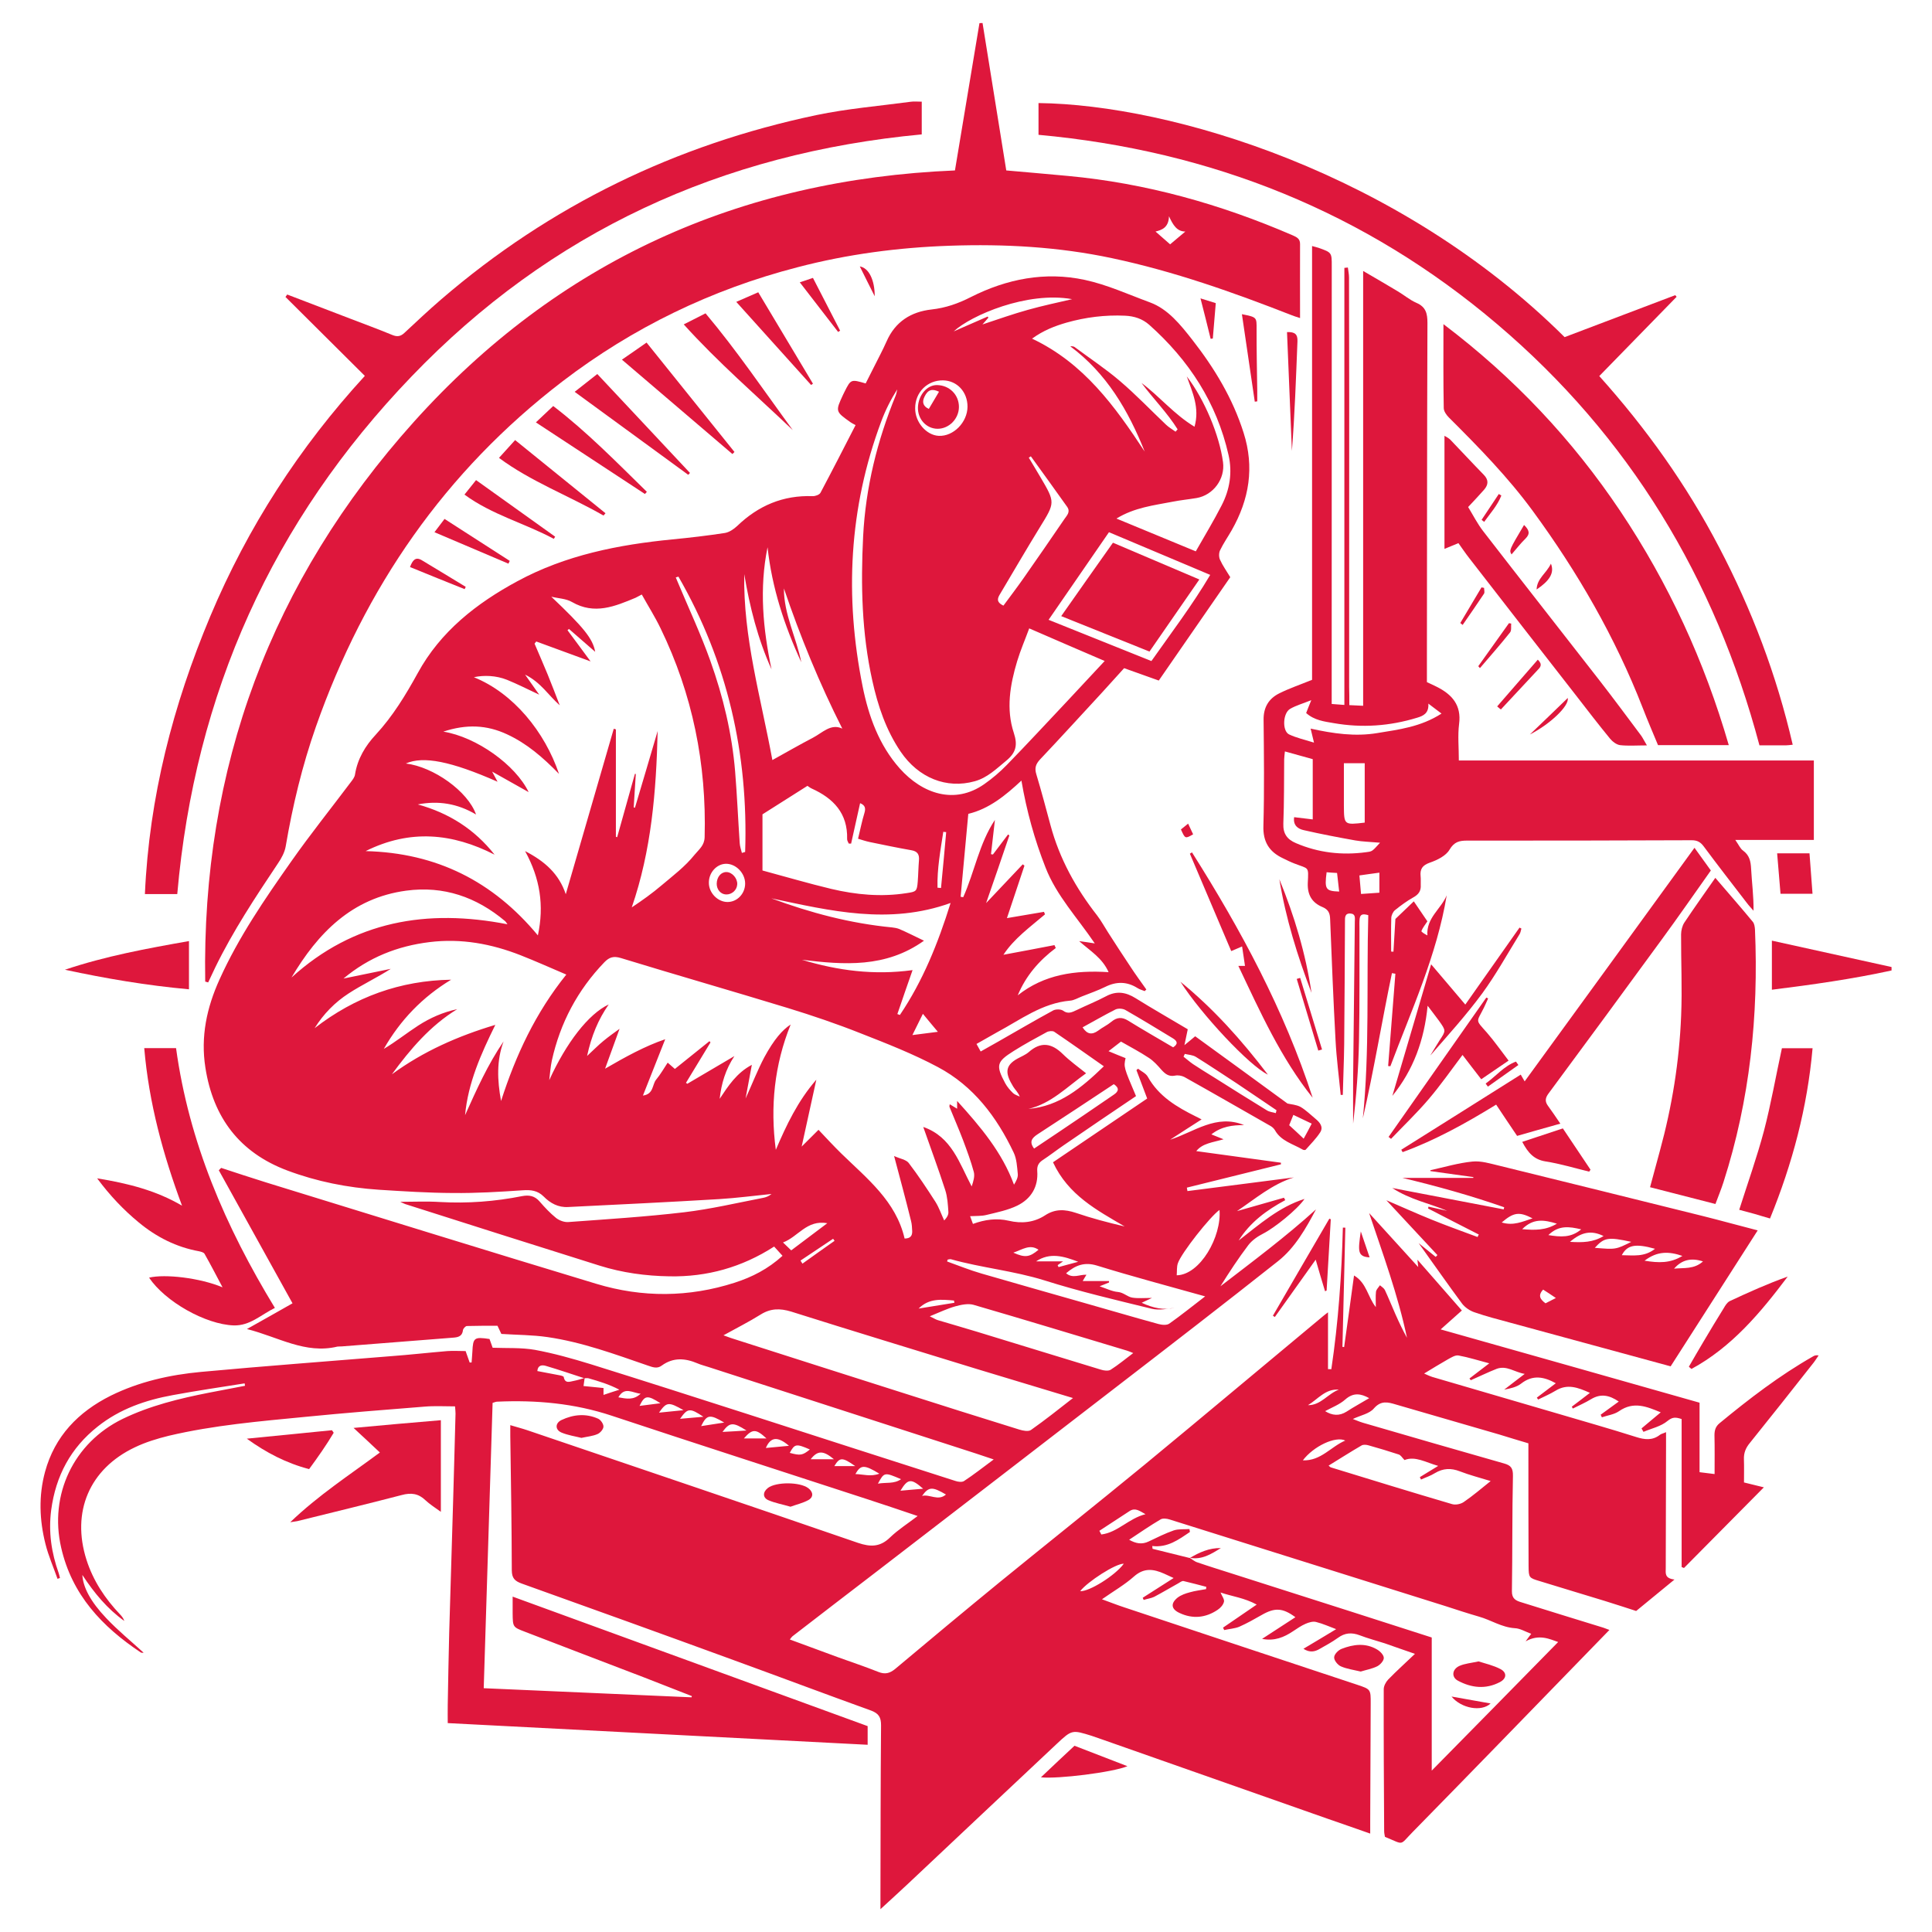
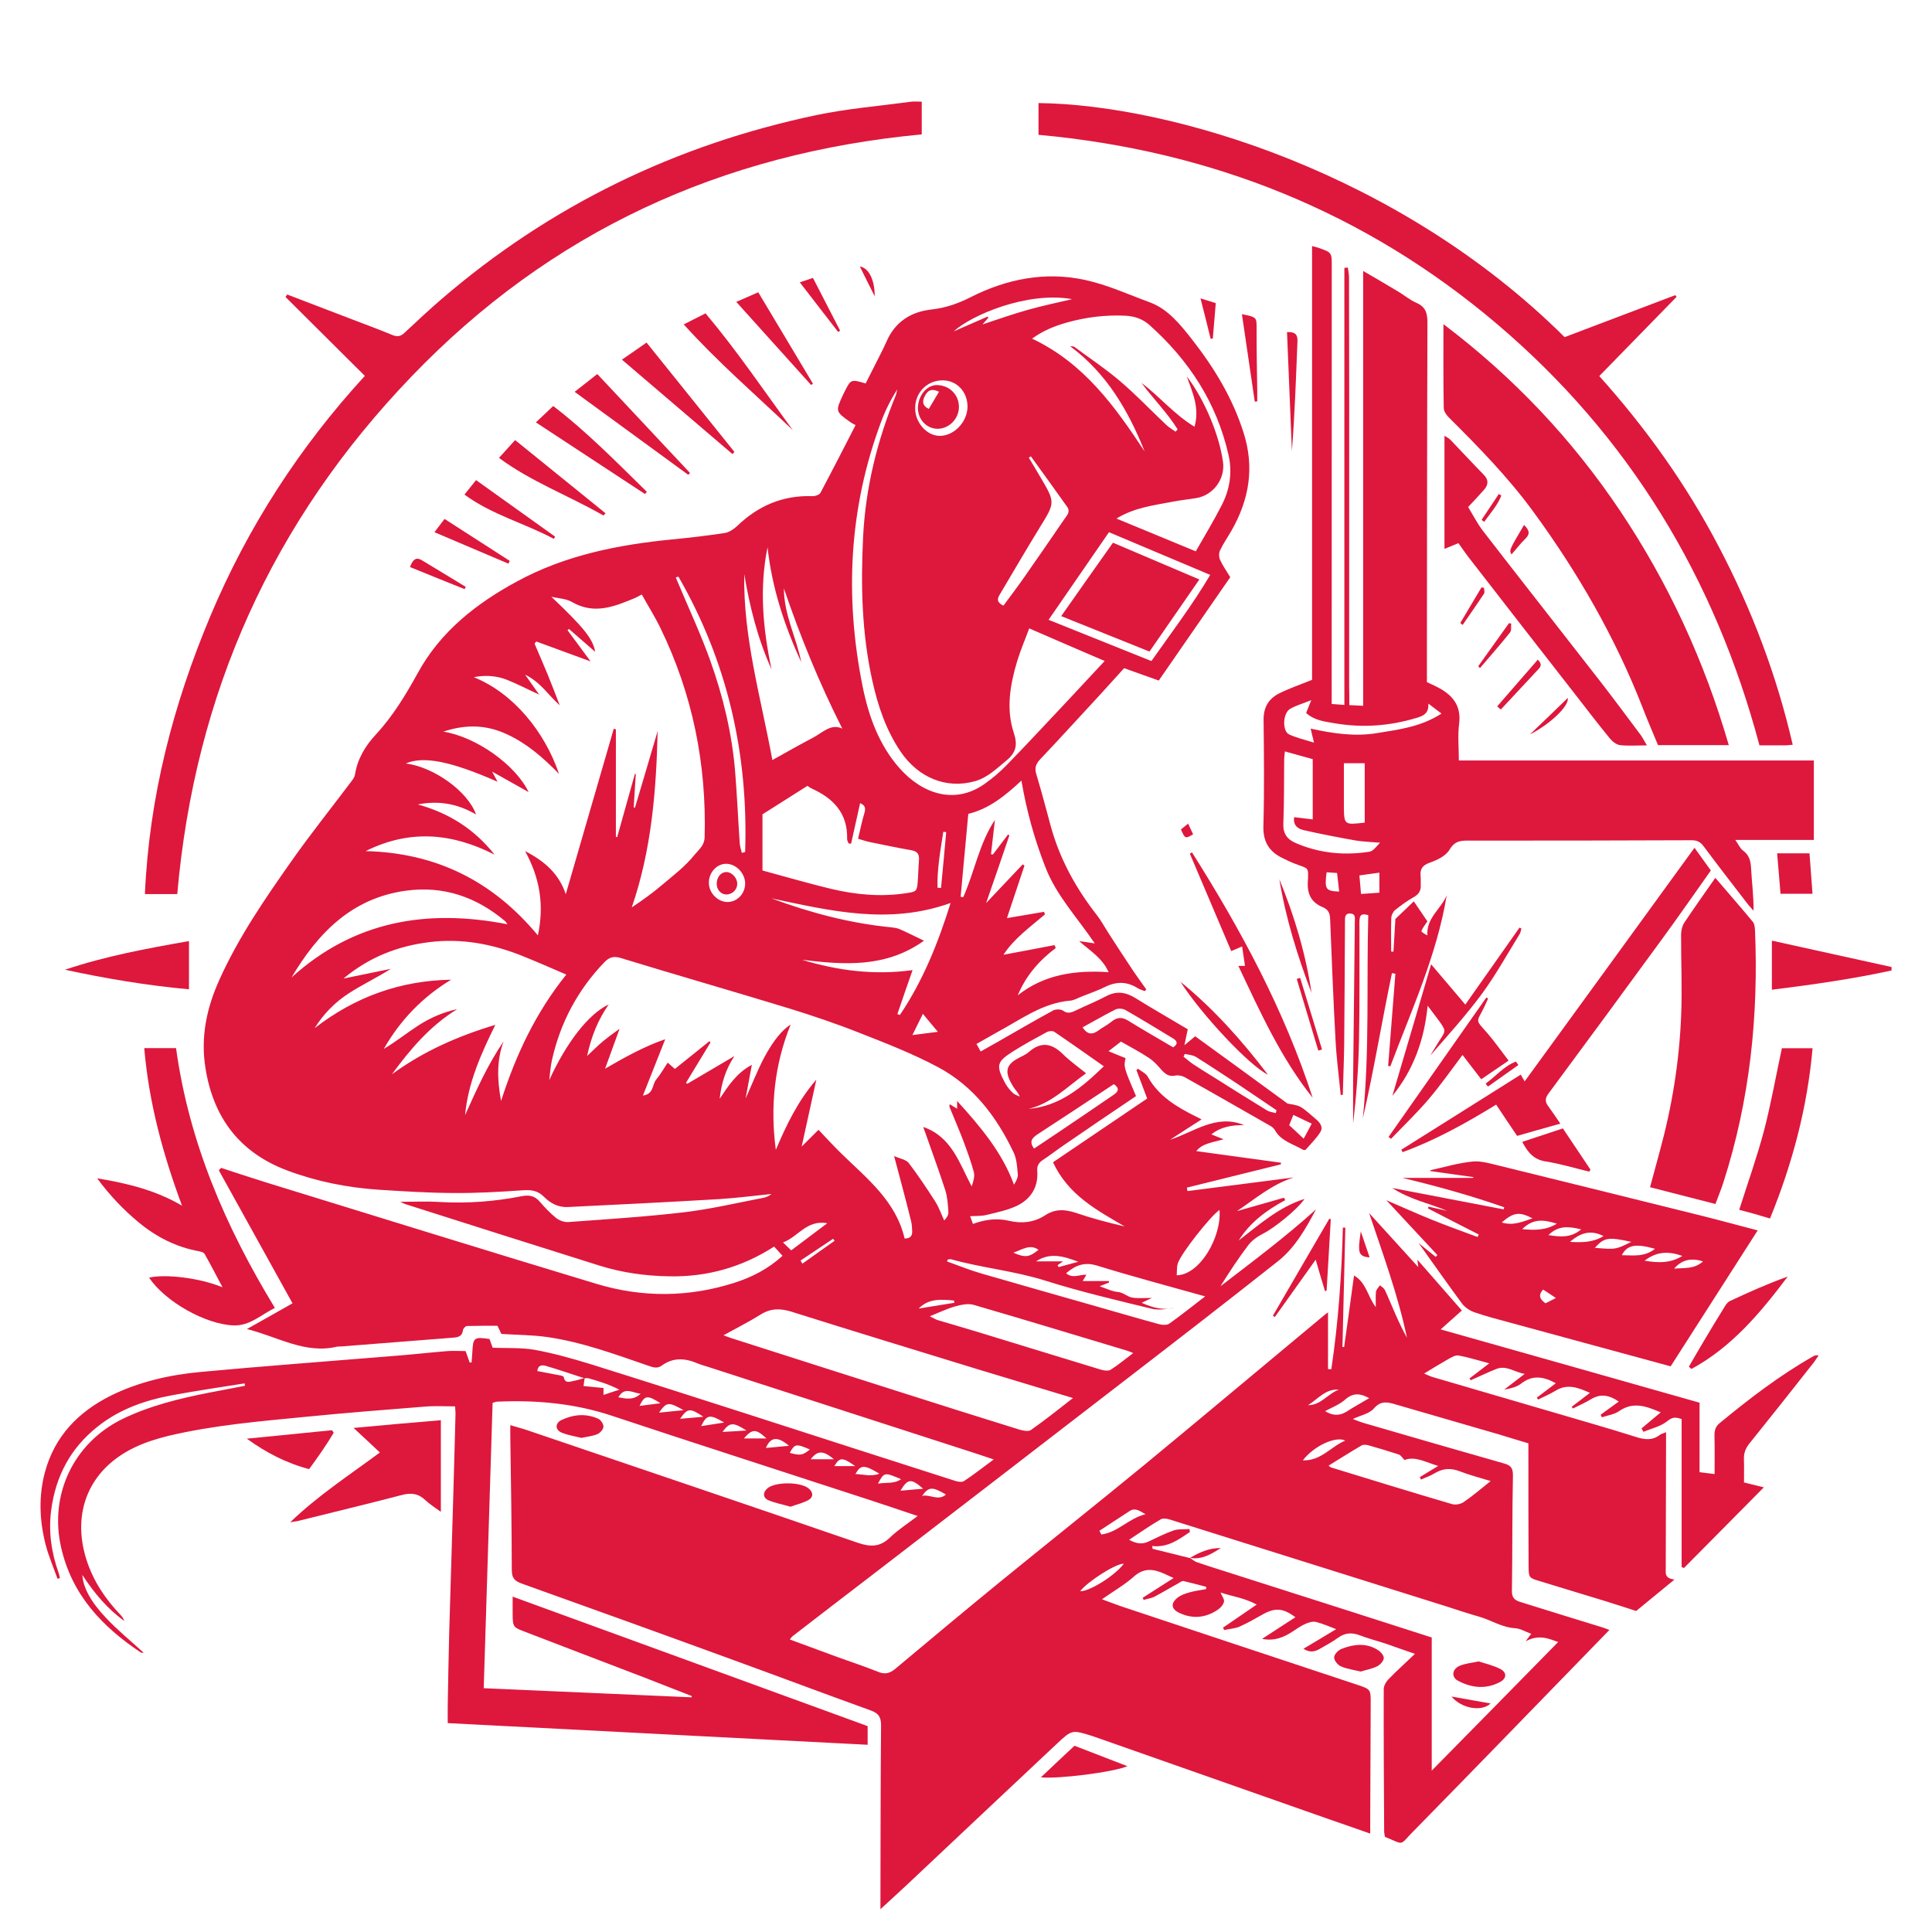
<svg xmlns="http://www.w3.org/2000/svg" version="1.1" id="Calque_1" x="0px" y="0px" width="32px" height="32px" viewBox="49.999 2.5 32 32" enable-background="new 49.999 2.5 32 32" xml:space="preserve">
  <g>
    <path fill="#DE173C" d="M53.662,21.844c0.249,0.081,0.496,0.164,0.745,0.241c1.823,0.561,3.644,1.128,5.469,1.679   c0.761,0.23,1.532,0.226,2.293-0.019c0.286-0.092,0.55-0.226,0.791-0.445c-0.047-0.053-0.092-0.1-0.139-0.153   c-0.534,0.344-1.113,0.505-1.734,0.493c-0.392-0.006-0.781-0.059-1.157-0.177c-1.074-0.337-2.147-0.678-3.22-1.02   c-0.03-0.011-0.059-0.027-0.081-0.037c0.217,0,0.438-0.011,0.656,0.003c0.458,0.026,0.911-0.008,1.359-0.097   c0.12-0.023,0.212-0.005,0.293,0.089c0.084,0.097,0.173,0.192,0.272,0.272c0.053,0.042,0.136,0.073,0.203,0.068   c0.639-0.047,1.281-0.087,1.917-0.162c0.439-0.052,0.871-0.154,1.306-0.238c0.05-0.009,0.098-0.028,0.143-0.065   c-0.29,0.029-0.576,0.067-0.867,0.085c-0.833,0.05-1.667,0.09-2.501,0.131c-0.164,0.01-0.297-0.063-0.406-0.174   c-0.101-0.1-0.212-0.113-0.349-0.103c-0.383,0.026-0.768,0.049-1.153,0.045c-0.409-0.002-0.817-0.028-1.226-0.054   c-0.521-0.035-1.029-0.135-1.519-0.319c-0.788-0.296-1.227-0.875-1.356-1.703c-0.081-0.513,0.022-0.994,0.234-1.461   c0.317-0.703,0.75-1.333,1.19-1.958c0.314-0.447,0.658-0.876,0.988-1.315c0.028-0.037,0.06-0.078,0.066-0.122   c0.041-0.259,0.171-0.475,0.344-0.66c0.284-0.308,0.496-0.658,0.696-1.021c0.377-0.689,0.973-1.155,1.651-1.521   c0.8-0.433,1.672-0.604,2.566-0.692c0.291-0.028,0.58-0.062,0.868-0.106c0.074-0.012,0.149-0.064,0.205-0.116   c0.35-0.337,0.76-0.512,1.25-0.494c0.043,0.001,0.11-0.022,0.129-0.055c0.194-0.365,0.382-0.732,0.582-1.122   c-0.039-0.022-0.062-0.031-0.079-0.044c-0.257-0.182-0.257-0.182-0.127-0.461c0.007-0.017,0.016-0.031,0.023-0.047   c0.105-0.209,0.106-0.209,0.35-0.138c0.044-0.089,0.092-0.18,0.137-0.271c0.07-0.141,0.146-0.281,0.209-0.424   c0.143-0.328,0.405-0.492,0.745-0.53c0.234-0.026,0.441-0.098,0.654-0.207c0.593-0.299,1.227-0.425,1.885-0.283   c0.372,0.08,0.723,0.242,1.08,0.373c0.297,0.109,0.505,0.37,0.701,0.62c0.365,0.468,0.668,0.967,0.849,1.539   c0.182,0.572,0.093,1.104-0.197,1.614c-0.064,0.112-0.138,0.218-0.193,0.333c-0.021,0.043-0.021,0.111-0.001,0.155   c0.044,0.099,0.11,0.19,0.17,0.29c-0.397,0.572-0.787,1.138-1.184,1.712c-0.195-0.069-0.375-0.134-0.574-0.205   c-0.118,0.131-0.243,0.269-0.368,0.406c-0.341,0.368-0.679,0.741-1.023,1.104c-0.073,0.079-0.095,0.143-0.063,0.248   c0.084,0.279,0.158,0.559,0.234,0.841c0.149,0.556,0.421,1.047,0.773,1.497c0.067,0.087,0.12,0.186,0.18,0.279   c0.123,0.19,0.245,0.382,0.372,0.57c0.083,0.128,0.174,0.251,0.263,0.377c-0.01,0.009-0.02,0.018-0.026,0.027   c-0.041-0.017-0.085-0.027-0.121-0.051c-0.174-0.109-0.348-0.111-0.532-0.02c-0.124,0.061-0.257,0.107-0.388,0.159   c-0.064,0.024-0.129,0.065-0.196,0.07c-0.463,0.04-0.821,0.316-1.21,0.524c-0.111,0.062-0.221,0.126-0.34,0.193   c0.024,0.042,0.042,0.075,0.069,0.125c0.101-0.058,0.195-0.109,0.289-0.163c0.306-0.174,0.606-0.351,0.914-0.518   c0.041-0.021,0.123-0.021,0.159,0.003c0.083,0.063,0.148,0.029,0.223-0.006c0.163-0.079,0.332-0.146,0.492-0.231   c0.173-0.093,0.327-0.069,0.489,0.032c0.282,0.176,0.571,0.34,0.864,0.515c-0.016,0.076-0.031,0.147-0.055,0.263   c0.076-0.063,0.122-0.099,0.178-0.147c0.505,0.366,1.011,0.735,1.529,1.114c0.058,0.014,0.146,0.018,0.218,0.057   c0.089,0.053,0.165,0.129,0.246,0.196c0.072,0.059,0.135,0.135,0.077,0.225c-0.067,0.104-0.157,0.192-0.24,0.287   c-0.007,0.008-0.037,0.006-0.049-0.002c-0.163-0.095-0.36-0.141-0.461-0.323c-0.016-0.026-0.043-0.052-0.07-0.067   c-0.476-0.271-0.951-0.545-1.43-0.813c-0.044-0.022-0.106-0.033-0.155-0.022c-0.103,0.02-0.163-0.029-0.226-0.099   c-0.063-0.072-0.13-0.147-0.209-0.197c-0.146-0.097-0.3-0.177-0.459-0.268c-0.062,0.049-0.121,0.094-0.206,0.159   c0.108,0.046,0.194,0.08,0.282,0.115c-0.032,0.148-0.032,0.148,0.173,0.629c-0.398,0.269-0.798,0.538-1.195,0.812   c-0.12,0.082-0.236,0.173-0.357,0.252c-0.065,0.045-0.089,0.097-0.084,0.176c0.02,0.262-0.102,0.46-0.327,0.572   c-0.158,0.078-0.339,0.113-0.513,0.156c-0.082,0.021-0.17,0.015-0.272,0.021c0.021,0.056,0.033,0.091,0.047,0.128   c0.199-0.073,0.394-0.099,0.592-0.053c0.214,0.051,0.42,0.03,0.604-0.09c0.167-0.109,0.327-0.1,0.509-0.04   c0.263,0.09,0.531,0.16,0.808,0.225c-0.46-0.27-0.933-0.518-1.187-1.063c0.513-0.348,1.026-0.694,1.56-1.056   c-0.052-0.138-0.115-0.303-0.178-0.47c0.009-0.008,0.019-0.017,0.026-0.024c0.055,0.044,0.131,0.076,0.163,0.135   c0.181,0.324,0.48,0.5,0.798,0.658c0.024,0.012,0.049,0.023,0.092,0.047c-0.184,0.118-0.353,0.226-0.521,0.336   c0.4-0.128,0.763-0.431,1.225-0.242c-0.19,0-0.374,0.021-0.542,0.154c0.063,0.025,0.116,0.046,0.202,0.081   c-0.183,0.054-0.347,0.065-0.452,0.196c0.47,0.064,0.937,0.128,1.402,0.192c0,0.008,0,0.019,0,0.027   c-0.52,0.13-1.038,0.258-1.558,0.386c0.004,0.019,0.006,0.037,0.01,0.057c0.587-0.076,1.175-0.149,1.762-0.226   c-0.358,0.111-0.639,0.354-0.942,0.558c0.26-0.074,0.52-0.147,0.779-0.222c0.006,0.015,0.013,0.024,0.021,0.04   c-0.307,0.165-0.582,0.366-0.772,0.669c0.343-0.266,0.669-0.556,1.091-0.689c-0.123,0.179-0.498,0.48-0.688,0.576   c-0.089,0.045-0.181,0.109-0.242,0.188c-0.166,0.219-0.314,0.445-0.463,0.683c0.535-0.412,1.079-0.817,1.583-1.274   c-0.168,0.316-0.346,0.634-0.629,0.858c-0.889,0.704-1.786,1.396-2.683,2.087c-1.327,1.025-2.656,2.046-3.983,3.068   c-0.459,0.351-0.917,0.704-1.375,1.057c-0.013,0.01-0.021,0.023-0.045,0.054c0.275,0.101,0.541,0.2,0.806,0.297   c0.22,0.079,0.441,0.153,0.657,0.239c0.113,0.046,0.192,0.026,0.284-0.05c0.573-0.481,1.147-0.959,1.726-1.433   c0.8-0.652,1.608-1.295,2.408-1.952c0.986-0.813,1.966-1.637,2.949-2.454c0.017-0.016,0.033-0.026,0.084-0.066   c0,0.331,0,0.637,0,0.941c0.019,0,0.037,0,0.055,0.001c0.116-0.777,0.171-1.561,0.191-2.345c0.014,0,0.027,0.001,0.041,0.001   c-0.015,0.658-0.031,1.316-0.048,1.974c0.011,0.002,0.02,0.002,0.028,0.004c0.055-0.387,0.107-0.771,0.164-1.186   c0.21,0.124,0.225,0.353,0.361,0.524c0-0.1-0.006-0.18,0.003-0.257c0.007-0.038,0.043-0.071,0.065-0.105   c0.027,0.024,0.065,0.046,0.081,0.077c0.062,0.131,0.115,0.267,0.175,0.401c0.059,0.133,0.121,0.264,0.192,0.392   c-0.149-0.708-0.398-1.384-0.627-2.066c0.264,0.289,0.527,0.578,0.813,0.894c-0.008-0.065-0.011-0.097-0.013-0.121   c0.24,0.274,0.483,0.553,0.736,0.841c-0.118,0.104-0.221,0.197-0.351,0.313c1.443,0.407,2.862,0.809,4.288,1.214   c0,0.378,0,0.755,0,1.151c0.082,0.011,0.154,0.02,0.249,0.031c0-0.223,0.003-0.434-0.002-0.64c0-0.084,0.017-0.146,0.083-0.201   c0.491-0.405,0.995-0.792,1.55-1.108c0.022-0.014,0.048-0.023,0.092-0.016c-0.035,0.05-0.066,0.102-0.105,0.148   c-0.343,0.437-0.688,0.871-1.035,1.303c-0.068,0.082-0.101,0.165-0.097,0.269c0.004,0.127,0.001,0.254,0.001,0.384   c0.11,0.027,0.198,0.05,0.329,0.081c-0.454,0.459-0.889,0.897-1.323,1.336c-0.014-0.005-0.026-0.011-0.039-0.016   c0-0.817,0-1.637,0-2.451c-0.102-0.034-0.152-0.034-0.233,0.031c-0.108,0.091-0.265,0.124-0.399,0.181   c-0.01-0.02-0.021-0.038-0.032-0.057c0.103-0.085,0.206-0.174,0.318-0.266c-0.23-0.095-0.448-0.188-0.69-0.02   c-0.08,0.056-0.189,0.069-0.285,0.102c-0.007-0.015-0.013-0.027-0.02-0.043c0.097-0.069,0.192-0.14,0.3-0.218   c-0.154-0.105-0.297-0.137-0.459-0.039c-0.097,0.059-0.201,0.104-0.302,0.155c-0.007-0.013-0.012-0.021-0.017-0.031   c0.094-0.07,0.188-0.143,0.3-0.229c-0.199-0.089-0.374-0.156-0.57-0.035c-0.092,0.056-0.191,0.098-0.288,0.146   c-0.008-0.011-0.014-0.021-0.021-0.032c0.104-0.079,0.207-0.157,0.314-0.238c-0.195-0.108-0.38-0.145-0.572,0.004   c-0.076,0.061-0.184,0.083-0.283,0.102c0.107-0.084,0.214-0.164,0.34-0.261c-0.166-0.027-0.299-0.145-0.464-0.084   c-0.146,0.057-0.286,0.127-0.43,0.189c-0.006-0.009-0.015-0.021-0.021-0.029c0.1-0.077,0.201-0.154,0.328-0.251   c-0.18-0.047-0.344-0.1-0.51-0.13c-0.054-0.009-0.119,0.033-0.174,0.063c-0.131,0.075-0.258,0.152-0.395,0.236   c0.039,0.017,0.087,0.041,0.137,0.057c0.688,0.2,1.377,0.403,2.066,0.604c0.436,0.129,0.873,0.252,1.307,0.39   c0.144,0.046,0.271,0.061,0.396-0.036c0.021-0.017,0.051-0.021,0.101-0.044c0,0.083,0,0.145,0,0.206   c-0.002,0.683-0.004,1.367-0.005,2.05c0,0.077-0.023,0.166,0.145,0.185c-0.219,0.179-0.404,0.331-0.635,0.521   c-0.116-0.038-0.32-0.104-0.525-0.168c-0.356-0.109-0.714-0.216-1.07-0.326c-0.181-0.054-0.185-0.056-0.187-0.251   c-0.003-0.602-0.003-1.205-0.003-1.805c0-0.071,0-0.141,0-0.227c-0.163-0.048-0.323-0.097-0.482-0.146   c-0.572-0.166-1.144-0.333-1.716-0.498c-0.128-0.038-0.243-0.07-0.361,0.066c-0.075,0.089-0.222,0.114-0.349,0.175   c0.052,0.019,0.108,0.045,0.17,0.063c0.777,0.226,1.555,0.452,2.337,0.674c0.113,0.032,0.147,0.079,0.145,0.205   c-0.014,0.638-0.007,1.273-0.017,1.91c-0.002,0.126,0.066,0.158,0.163,0.186c0.45,0.14,0.901,0.281,1.353,0.419   c0.026,0.009,0.052,0.02,0.099,0.037c-0.136,0.14-0.26,0.267-0.384,0.395c-0.957,0.985-1.912,1.97-2.873,2.95   c-0.229,0.232-0.131,0.216-0.461,0.082c-0.005-0.029-0.013-0.064-0.013-0.096c-0.005-0.784-0.009-1.565-0.007-2.349   c0-0.055,0.035-0.119,0.074-0.161c0.138-0.142,0.284-0.273,0.443-0.425c-0.182-0.062-0.341-0.119-0.499-0.174   c-0.139-0.045-0.28-0.081-0.417-0.134c-0.131-0.049-0.245-0.042-0.361,0.044c-0.094,0.067-0.196,0.123-0.299,0.181   c-0.082,0.049-0.167,0.066-0.271-0.001c0.177-0.104,0.352-0.211,0.542-0.325c-0.116-0.043-0.22-0.091-0.329-0.118   c-0.055-0.016-0.122,0.006-0.175,0.028c-0.074,0.032-0.143,0.079-0.211,0.125c-0.147,0.098-0.306,0.167-0.512,0.126   c0.193-0.126,0.373-0.244,0.552-0.359c-0.21-0.155-0.34-0.163-0.56-0.036c-0.121,0.069-0.243,0.138-0.372,0.195   c-0.076,0.03-0.166,0.035-0.247,0.054c-0.007-0.015-0.013-0.026-0.02-0.04c0.177-0.122,0.353-0.242,0.558-0.382   c-0.202-0.111-0.403-0.134-0.599-0.2c0.023,0.058,0.066,0.112,0.057,0.152c-0.011,0.051-0.058,0.104-0.104,0.134   c-0.198,0.134-0.414,0.156-0.632,0.053c-0.138-0.063-0.152-0.157-0.034-0.253c0.058-0.045,0.134-0.071,0.206-0.09   c0.086-0.025,0.177-0.035,0.267-0.052c0.001-0.012,0.003-0.024,0.004-0.038c-0.125-0.032-0.25-0.067-0.378-0.096   c-0.025-0.005-0.06,0.023-0.088,0.039c-0.134,0.074-0.263,0.152-0.398,0.223c-0.053,0.025-0.116,0.032-0.173,0.051   c-0.005-0.011-0.011-0.023-0.016-0.036c0.169-0.108,0.339-0.217,0.512-0.327c-0.054-0.025-0.106-0.049-0.159-0.073   c-0.174-0.077-0.331-0.1-0.497,0.047c-0.154,0.137-0.337,0.242-0.531,0.378c0.146,0.053,0.259,0.098,0.373,0.135   c1.283,0.427,2.567,0.855,3.852,1.28c0.226,0.076,0.227,0.074,0.226,0.313c-0.002,0.654-0.005,1.309-0.008,1.965   c0,0.055,0,0.113,0,0.188c-0.249-0.089-0.476-0.165-0.7-0.244c-1.244-0.437-2.488-0.874-3.731-1.312   c-0.061-0.021-0.121-0.043-0.182-0.063c-0.322-0.1-0.327-0.104-0.577,0.131c-0.823,0.771-1.642,1.545-2.462,2.316   c-0.14,0.133-0.283,0.26-0.46,0.424c0-0.095,0-0.158,0-0.222c0.002-0.94,0.002-1.881,0.01-2.821   c0.001-0.134-0.038-0.198-0.161-0.245c-0.762-0.275-1.522-0.561-2.283-0.838c-1.168-0.427-2.336-0.848-3.507-1.267   c-0.114-0.041-0.164-0.088-0.165-0.219c-0.002-0.742-0.014-1.484-0.025-2.225c0-0.052,0-0.104,0-0.18   c0.105,0.032,0.193,0.054,0.279,0.083c1.829,0.622,3.656,1.238,5.481,1.867c0.207,0.07,0.367,0.07,0.531-0.091   c0.133-0.128,0.293-0.229,0.456-0.354c-0.277-0.093-0.544-0.185-0.814-0.272c-1.417-0.463-2.836-0.919-4.252-1.389   c-0.62-0.206-1.253-0.262-1.898-0.233c-0.022,0-0.044,0.011-0.076,0.02c-0.049,1.574-0.098,3.145-0.147,4.726   c1.159,0.051,2.3,0.1,3.442,0.151c0.001-0.008,0.004-0.014,0.006-0.02c-0.27-0.104-0.538-0.212-0.806-0.315   c-0.654-0.251-1.308-0.499-1.962-0.752c-0.199-0.076-0.198-0.079-0.201-0.303c0-0.081,0-0.161,0-0.278   c1.975,0.72,3.923,1.432,5.88,2.145c0,0.092,0,0.185,0,0.309c-2.311-0.119-4.621-0.239-6.955-0.359c0-0.104-0.002-0.202,0-0.301   c0.008-0.397,0.013-0.793,0.024-1.189c0.021-0.729,0.043-1.458,0.065-2.184c0.015-0.484,0.026-0.968,0.04-1.452   c0-0.034-0.004-0.066-0.008-0.12c-0.169,0-0.337-0.01-0.502,0.004c-0.658,0.052-1.316,0.104-1.972,0.169   c-0.759,0.074-1.522,0.138-2.268,0.314c-0.191,0.047-0.384,0.106-0.561,0.191c-0.753,0.357-1.055,1.07-0.801,1.865   c0.111,0.347,0.307,0.641,0.555,0.902c0.029,0.03,0.057,0.066,0.071,0.109c-0.282-0.201-0.498-0.462-0.695-0.762   c0.011,0.2,0.132,0.439,0.397,0.717c0.192,0.203,0.409,0.38,0.618,0.571c-0.012,0-0.034,0.004-0.047-0.004   c-0.641-0.427-1.141-0.955-1.319-1.737c-0.201-0.875,0.205-1.734,1.015-2.13c0.456-0.221,0.942-0.339,1.435-0.436   c0.198-0.039,0.396-0.076,0.595-0.114c-0.001-0.013-0.005-0.027-0.006-0.04c-0.396,0.063-0.792,0.121-1.187,0.194   c-0.452,0.082-0.88,0.229-1.247,0.521c-0.447,0.354-0.694,0.815-0.77,1.382c-0.048,0.365,0.004,0.709,0.125,1.048   c0.009,0.024,0.013,0.052,0.02,0.079c-0.014,0.003-0.027,0.008-0.04,0.014c-0.067-0.192-0.151-0.381-0.2-0.578   c-0.1-0.396-0.115-0.797-0.007-1.195c0.161-0.591,0.551-0.992,1.086-1.26c0.471-0.233,0.98-0.347,1.498-0.395   c1.046-0.097,2.094-0.174,3.14-0.26c0.314-0.023,0.628-0.059,0.941-0.085c0.098-0.007,0.197,0,0.301,0   c0.022,0.063,0.045,0.127,0.067,0.189c0.011,0,0.021,0,0.032,0c0.004-0.058,0.01-0.119,0.013-0.178   c0.011-0.233,0.029-0.249,0.284-0.211c0.017,0.046,0.034,0.095,0.052,0.145c0.236,0.009,0.473-0.005,0.701,0.035   c0.314,0.058,0.623,0.145,0.928,0.239c0.858,0.268,1.713,0.542,2.569,0.817c1.154,0.371,2.309,0.746,3.463,1.114   c0.045,0.016,0.112,0.025,0.146,0.003c0.159-0.104,0.309-0.223,0.492-0.358c-0.119-0.04-0.204-0.069-0.29-0.097   c-1.477-0.479-2.955-0.954-4.431-1.433c-0.061-0.021-0.125-0.035-0.184-0.061c-0.205-0.087-0.402-0.103-0.593,0.036   c-0.077,0.058-0.151,0.027-0.231,0c-0.546-0.188-1.089-0.389-1.664-0.472c-0.248-0.036-0.501-0.035-0.762-0.052   c-0.02-0.041-0.041-0.085-0.064-0.135c-0.17,0-0.339-0.001-0.507,0.004c-0.023,0-0.062,0.044-0.065,0.068   c-0.013,0.112-0.092,0.12-0.177,0.126c-0.61,0.048-1.222,0.097-1.833,0.144c-0.022,0.002-0.047-0.001-0.07,0.003   c-0.533,0.128-0.979-0.16-1.498-0.291c0.286-0.161,0.533-0.299,0.755-0.426c-0.414-0.747-0.818-1.475-1.221-2.204   C53.635,21.872,53.649,21.858,53.662,21.844z M59.683,25.323c-0.005,0.043-0.012,0.086-0.019,0.134   c0.113,0.011,0.219,0.021,0.331,0.033c0,0.034,0,0.066,0,0.114c0.097-0.032,0.18-0.061,0.263-0.086   c-0.174-0.091-0.343-0.141-0.511-0.189c-0.021-0.006-0.046-0.001-0.069-0.001c-0.213-0.069-0.424-0.142-0.639-0.205   c-0.061-0.018-0.133-0.013-0.14,0.086c0.125,0.024,0.25,0.047,0.373,0.071c0.023,0.004,0.061,0.015,0.064,0.027   c0.02,0.112,0.097,0.079,0.162,0.066C59.561,25.361,59.621,25.342,59.683,25.323z M69.706,28.306l-0.003-0.004   c0.042,0.025,0.082,0.062,0.129,0.076c0.192,0.066,0.388,0.126,0.581,0.188c0.655,0.21,1.31,0.419,1.964,0.627   c0.443,0.141,0.887,0.284,1.336,0.429c0,0.739,0,1.471,0,2.205c0.708-0.719,1.405-1.427,2.094-2.13   c-0.135-0.046-0.313-0.138-0.539-0.011c0.043-0.059,0.061-0.085,0.093-0.125c-0.099-0.036-0.185-0.09-0.272-0.093   c-0.218-0.014-0.395-0.136-0.595-0.192c-0.186-0.054-0.367-0.113-0.551-0.173c-1.524-0.479-3.049-0.958-4.572-1.436   c-0.046-0.015-0.112-0.022-0.147-0.002c-0.175,0.103-0.342,0.218-0.523,0.338c0.113,0.065,0.214,0.081,0.323,0.029   c0.137-0.065,0.273-0.134,0.417-0.184c0.08-0.026,0.173-0.016,0.259-0.022c0.003,0.017,0.006,0.032,0.008,0.048   c-0.187,0.127-0.369,0.263-0.624,0.233c0.001,0.016,0.003,0.03,0.005,0.046C69.293,28.203,69.498,28.254,69.706,28.306z    M56.919,15.824c0.516,0.142,0.941,0.412,1.272,0.832c-0.697-0.356-1.399-0.426-2.136-0.059c1.176,0.029,2.11,0.501,2.853,1.396   c0.106-0.495,0.037-0.943-0.212-1.396c0.326,0.168,0.561,0.376,0.674,0.714c0.269-0.926,0.531-1.833,0.795-2.741   c0.011,0.003,0.023,0.007,0.035,0.011c0,0.592,0,1.185,0,1.778c0.007,0.002,0.014,0.005,0.021,0.008   c0.098-0.35,0.196-0.699,0.294-1.049c0.004,0,0.011,0.001,0.015,0.001c-0.011,0.185-0.023,0.37-0.035,0.554   c0.007,0.002,0.015,0.003,0.021,0.005c0.124-0.417,0.248-0.833,0.376-1.27c-0.024,1.003-0.104,1.978-0.429,2.921   c0.175-0.116,0.341-0.235,0.495-0.366c0.189-0.16,0.386-0.307,0.545-0.505c0.077-0.093,0.163-0.154,0.167-0.292   c0.033-1.212-0.2-2.368-0.73-3.459c-0.092-0.191-0.207-0.372-0.311-0.56c-0.052,0.026-0.077,0.042-0.103,0.054   c-0.343,0.143-0.681,0.285-1.052,0.071c-0.098-0.058-0.229-0.06-0.344-0.089c0.535,0.508,0.688,0.694,0.727,0.913   c-0.141-0.124-0.288-0.25-0.435-0.379c-0.007,0.007-0.015,0.015-0.023,0.022c0.125,0.169,0.252,0.338,0.382,0.516   c-0.316-0.115-0.607-0.222-0.9-0.33c-0.009,0.012-0.019,0.023-0.028,0.036c0.072,0.17,0.146,0.338,0.216,0.508   c0.07,0.17,0.134,0.342,0.201,0.513c-0.188-0.166-0.313-0.38-0.574-0.508c0.086,0.122,0.151,0.214,0.234,0.332   c-0.2-0.094-0.363-0.177-0.533-0.246c-0.179-0.072-0.385-0.08-0.549-0.043c0.655,0.264,1.175,0.905,1.41,1.601   c-0.269-0.276-0.534-0.504-0.86-0.655c-0.338-0.158-0.675-0.171-1.056-0.045c0.55,0.089,1.197,0.552,1.413,1.002   c-0.202-0.113-0.386-0.217-0.605-0.34c0.04,0.074,0.06,0.111,0.09,0.168c-0.772-0.34-1.231-0.43-1.519-0.302   c0.457,0.055,1.027,0.459,1.163,0.845C57.575,15.807,57.255,15.758,56.919,15.824z M64.808,21.647   c0.097,0.045,0.197,0.059,0.241,0.114c0.159,0.208,0.304,0.427,0.445,0.647c0.06,0.096,0.096,0.205,0.144,0.307   c0.047-0.05,0.074-0.097,0.069-0.145c-0.008-0.119-0.015-0.245-0.052-0.359c-0.113-0.351-0.242-0.694-0.364-1.045   c0.473,0.164,0.598,0.601,0.802,0.985c0.029-0.085,0.054-0.169,0.035-0.241c-0.048-0.178-0.113-0.352-0.178-0.526   c-0.07-0.184-0.15-0.366-0.224-0.549c-0.004-0.013,0.001-0.027,0.004-0.045c0.042,0.025,0.078,0.047,0.122,0.074   c0-0.046,0-0.072,0-0.129c0.39,0.431,0.745,0.851,0.942,1.387c0.037-0.059,0.068-0.12,0.063-0.175   c-0.012-0.121-0.018-0.251-0.068-0.356c-0.281-0.592-0.667-1.104-1.254-1.416c-0.41-0.219-0.847-0.39-1.281-0.56   c-0.395-0.157-0.799-0.294-1.206-0.419c-0.92-0.281-1.845-0.546-2.766-0.828c-0.12-0.036-0.19-0.015-0.272,0.069   c-0.445,0.462-0.733,1.007-0.871,1.63c-0.023,0.107-0.029,0.215-0.043,0.324c0.281-0.617,0.648-1.096,0.985-1.254   c-0.174,0.25-0.286,0.521-0.358,0.853c0.11-0.101,0.187-0.181,0.271-0.249c0.084-0.07,0.174-0.133,0.267-0.201   c-0.084,0.233-0.162,0.449-0.24,0.661c0.339-0.197,0.663-0.375,0.996-0.488c-0.12,0.303-0.24,0.607-0.369,0.933   c0.18-0.024,0.152-0.182,0.218-0.263c0.072-0.086,0.128-0.186,0.192-0.282c0.059,0.052,0.091,0.08,0.119,0.104   c0.198-0.158,0.386-0.31,0.573-0.46c0.005,0.008,0.011,0.014,0.017,0.021c-0.135,0.223-0.27,0.444-0.406,0.669   c0.007,0.005,0.015,0.011,0.022,0.016c0.26-0.152,0.52-0.305,0.78-0.459c-0.147,0.223-0.216,0.454-0.244,0.708   c0.142-0.214,0.281-0.43,0.533-0.563c-0.035,0.181-0.065,0.352-0.104,0.558c0.114-0.251,0.2-0.474,0.311-0.684   c0.161-0.296,0.298-0.452,0.436-0.542c-0.27,0.668-0.341,1.359-0.246,2.076c0.174-0.407,0.363-0.808,0.671-1.162   c-0.083,0.379-0.162,0.738-0.243,1.108c0.103-0.103,0.202-0.201,0.279-0.278c0.127,0.134,0.25,0.268,0.381,0.396   c0.424,0.413,0.903,0.787,1.045,1.405c0.094,0,0.128-0.044,0.126-0.121c-0.003-0.057-0.005-0.118-0.02-0.173   C65.003,22.375,64.91,22.031,64.808,21.647z M56.49,20.294c0.521-0.382,1.098-0.635,1.713-0.819   c-0.238,0.482-0.452,0.962-0.501,1.496c0.188-0.418,0.375-0.838,0.638-1.222c-0.118,0.318-0.105,0.64-0.042,0.987   c0.245-0.761,0.57-1.459,1.081-2.094c-0.265-0.113-0.508-0.222-0.757-0.32c-0.484-0.19-0.983-0.282-1.507-0.218   c-0.534,0.065-1.01,0.255-1.427,0.604c0.266-0.054,0.525-0.107,0.784-0.161c-0.232,0.148-0.475,0.262-0.698,0.407   c-0.227,0.147-0.417,0.34-0.564,0.576c0.669-0.519,1.42-0.789,2.261-0.803c-0.473,0.286-0.841,0.667-1.115,1.146   c0.199-0.118,0.378-0.262,0.571-0.387c0.197-0.127,0.412-0.222,0.645-0.271C57.125,19.488,56.794,19.879,56.49,20.294z    M67.771,25.656c-0.547-0.166-1.07-0.323-1.592-0.481c-1.026-0.316-2.053-0.628-3.076-0.951c-0.188-0.057-0.343-0.054-0.509,0.051   c-0.189,0.118-0.388,0.218-0.612,0.342c0.096,0.035,0.155,0.057,0.215,0.074c0.917,0.294,1.833,0.586,2.748,0.877   c0.645,0.206,1.29,0.41,1.936,0.61c0.061,0.019,0.151,0.037,0.194,0.007C67.305,26.023,67.527,25.847,67.771,25.656z    M69.805,11.632c0.149-0.262,0.298-0.507,0.428-0.761c0.135-0.261,0.18-0.543,0.115-0.832c-0.196-0.868-0.657-1.574-1.315-2.16   c-0.114-0.1-0.248-0.143-0.4-0.15c-0.33-0.015-0.652,0.025-0.97,0.115C67.47,7.9,67.281,7.972,67.093,8.109   c0.86,0.406,1.375,1.125,1.866,1.871c-0.271-0.68-0.63-1.295-1.233-1.744c0.031-0.002,0.054,0,0.072,0.012   c0.252,0.188,0.516,0.362,0.754,0.566c0.266,0.227,0.508,0.481,0.761,0.721C69.36,9.58,69.418,9.612,69.47,9.65   c0.011-0.013,0.022-0.025,0.034-0.039c-0.172-0.276-0.405-0.508-0.598-0.768c0.3,0.223,0.539,0.521,0.878,0.725   c0.089-0.316-0.036-0.572-0.128-0.833c0.293,0.379,0.541,0.976,0.6,1.42c0.037,0.277-0.16,0.546-0.438,0.594   c-0.131,0.022-0.267,0.035-0.397,0.061c-0.311,0.06-0.632,0.096-0.93,0.279C68.93,11.27,69.353,11.446,69.805,11.632z    M62.628,15.988c0,0.289,0,0.596,0,0.93c0.376,0.101,0.755,0.213,1.139,0.305c0.41,0.097,0.827,0.136,1.248,0.07   c0.161-0.024,0.172-0.029,0.185-0.195c0.009-0.116,0.01-0.232,0.02-0.349c0.008-0.098-0.025-0.15-0.129-0.167   c-0.229-0.04-0.457-0.088-0.686-0.135c-0.065-0.014-0.129-0.035-0.194-0.055c0.038-0.155,0.064-0.291,0.105-0.424   c0.025-0.082,0.012-0.131-0.071-0.165c-0.05,0.226-0.1,0.447-0.149,0.67c-0.013-0.001-0.025-0.001-0.039-0.001   c-0.01-0.024-0.028-0.05-0.027-0.074c0.012-0.426-0.226-0.675-0.588-0.838c-0.026-0.012-0.048-0.03-0.069-0.044   C63.13,15.671,62.894,15.82,62.628,15.988z M68.296,13.448c-0.428-0.184-0.828-0.356-1.25-0.54c-0.068,0.186-0.145,0.362-0.2,0.545   c-0.117,0.389-0.186,0.791-0.055,1.186c0.067,0.203,0.036,0.328-0.126,0.461c-0.163,0.134-0.312,0.282-0.521,0.34   c-0.468,0.131-0.931-0.055-1.227-0.489c-0.244-0.36-0.378-0.762-0.47-1.179c-0.175-0.787-0.192-1.583-0.152-2.384   c0.041-0.814,0.233-1.588,0.54-2.338c0.013-0.032,0.017-0.068,0.025-0.101c-0.109,0.172-0.197,0.349-0.265,0.532   c-0.536,1.433-0.608,2.901-0.308,4.39c0.1,0.494,0.271,0.969,0.613,1.355c0.378,0.425,0.913,0.604,1.401,0.262   c0.133-0.093,0.259-0.2,0.373-0.317c0.338-0.347,0.667-0.703,0.999-1.055C67.876,13.898,68.078,13.681,68.296,13.448z    M68.132,18.126c-0.29-0.429-0.635-0.792-0.816-1.258c-0.181-0.46-0.313-0.934-0.399-1.439c-0.268,0.25-0.538,0.469-0.88,0.551   c-0.044,0.472-0.086,0.923-0.127,1.373c0.014,0.003,0.028,0.006,0.043,0.007c0.188-0.419,0.263-0.886,0.525-1.28   c-0.021,0.19-0.043,0.379-0.065,0.568c0.01,0.002,0.021,0.004,0.032,0.005c0.084-0.111,0.168-0.221,0.251-0.332   c0.008,0.006,0.016,0.012,0.021,0.017c-0.124,0.367-0.25,0.732-0.385,1.12c0.216-0.228,0.411-0.435,0.607-0.642   c0.01,0.008,0.02,0.016,0.028,0.022c-0.098,0.293-0.195,0.586-0.29,0.869c0.21-0.035,0.412-0.07,0.613-0.104   c0.007,0.014,0.012,0.026,0.017,0.042c-0.248,0.211-0.514,0.402-0.688,0.669c0.283-0.053,0.563-0.105,0.845-0.16   c0.008,0.017,0.015,0.032,0.022,0.048c-0.276,0.207-0.495,0.459-0.63,0.784c0.44-0.348,0.951-0.419,1.505-0.384   c-0.105-0.235-0.298-0.347-0.488-0.514C67.978,18.102,68.037,18.111,68.132,18.126z M63.271,13.469   c-0.279-0.604-0.486-1.233-0.559-1.905c-0.139,0.681-0.076,1.352,0.066,2.022c-0.228-0.504-0.361-1.033-0.452-1.577   c-0.019,1.048,0.275,2.043,0.466,3.08c0.241-0.134,0.454-0.256,0.67-0.369c0.16-0.083,0.299-0.242,0.488-0.152   c-0.378-0.748-0.696-1.524-0.967-2.322C62.982,12.676,63.188,13.056,63.271,13.469z M65.695,23.363   c-0.004,0.012-0.006,0.021-0.009,0.031c0.19,0.068,0.379,0.145,0.574,0.201c0.555,0.162,1.11,0.317,1.664,0.476   c0.422,0.119,0.839,0.243,1.263,0.359c0.057,0.015,0.138,0.024,0.181-0.008c0.192-0.135,0.378-0.286,0.592-0.45   c-0.617-0.173-1.209-0.33-1.791-0.51c-0.209-0.064-0.358-0.005-0.512,0.127c0.109,0.094,0.227,0.018,0.337,0.025   c-0.019,0.028-0.034,0.057-0.062,0.104c0.158,0,0.296,0,0.436,0c0,0.007,0,0.017,0,0.024c-0.046,0.02-0.093,0.037-0.156,0.063   c0.114,0.038,0.207,0.086,0.303,0.094c0.096,0.009,0.157,0.082,0.24,0.094c0.094,0.015,0.191,0.005,0.324,0.005   c-0.075,0.035-0.114,0.054-0.17,0.08c0.188,0.087,0.363,0.127,0.551,0.082c-0.13,0.02-0.264,0.046-0.385,0.017   c-0.593-0.145-1.189-0.284-1.774-0.469c-0.511-0.16-1.042-0.208-1.555-0.352C65.729,23.354,65.711,23.361,65.695,23.363z    M58.404,17.809c-0.013-0.018-0.024-0.039-0.04-0.053c-0.475-0.4-1.02-0.587-1.636-0.504c-0.9,0.121-1.463,0.7-1.901,1.439   C55.861,17.752,57.074,17.549,58.404,17.809z M65.399,24.302c0.062,0.029,0.095,0.052,0.131,0.063   c0.216,0.065,0.433,0.126,0.648,0.192c0.685,0.209,1.368,0.42,2.053,0.628c0.051,0.017,0.124,0.026,0.163,0.003   c0.125-0.079,0.239-0.175,0.375-0.277c-0.049-0.021-0.077-0.031-0.103-0.04c-0.847-0.254-1.692-0.512-2.542-0.759   c-0.091-0.026-0.206-0.001-0.302,0.025C65.689,24.174,65.564,24.235,65.399,24.302z M73.262,26.683   c-0.039-0.04-0.062-0.081-0.095-0.092c-0.165-0.054-0.333-0.105-0.502-0.152c-0.036-0.01-0.086-0.016-0.117,0.004   c-0.181,0.105-0.36,0.22-0.543,0.332c0.021,0.018,0.029,0.028,0.039,0.03c0.668,0.205,1.335,0.411,2.006,0.608   c0.058,0.017,0.142,0,0.192-0.034c0.153-0.104,0.294-0.226,0.447-0.348c-0.182-0.056-0.35-0.099-0.51-0.161   c-0.147-0.057-0.278-0.052-0.414,0.03c-0.072,0.045-0.154,0.071-0.23,0.106c-0.007-0.013-0.013-0.026-0.019-0.04   c0.097-0.059,0.193-0.119,0.304-0.186C73.615,26.722,73.439,26.612,73.262,26.683z M65.303,18.081   c-0.636,0.454-1.325,0.4-2.021,0.316c0.593,0.179,1.193,0.259,1.832,0.171c-0.046,0.133-0.088,0.251-0.129,0.37   c-0.041,0.119-0.081,0.24-0.123,0.358c0.014,0.005,0.028,0.01,0.042,0.015c0.38-0.563,0.63-1.183,0.84-1.855   c-1.019,0.367-1.994,0.13-2.97-0.077c0.65,0.241,1.312,0.416,2.001,0.482c0.04,0.004,0.082,0.012,0.118,0.026   C65.021,17.942,65.145,18.005,65.303,18.081z M68.367,11.315c-0.334,0.486-0.657,0.955-1,1.451   c0.577,0.232,1.134,0.456,1.703,0.683c0.332-0.472,0.675-0.922,0.974-1.427C69.47,11.78,68.925,11.551,68.367,11.315z    M68.282,20.161c-0.286-0.2-0.552-0.389-0.822-0.572c-0.028-0.018-0.092-0.012-0.125,0.007c-0.186,0.101-0.369,0.2-0.548,0.313   c-0.283,0.178-0.297,0.236-0.138,0.534c0.033,0.06,0.079,0.114,0.13,0.163c0.027,0.026,0.073,0.039,0.11,0.057   c-0.026-0.07-0.076-0.112-0.108-0.165c-0.13-0.212-0.148-0.345,0.074-0.466c0.061-0.033,0.13-0.061,0.182-0.105   c0.201-0.178,0.379-0.151,0.564,0.03c0.117,0.115,0.253,0.213,0.387,0.32c-0.319,0.227-0.578,0.502-0.955,0.59   C67.546,20.823,67.911,20.52,68.282,20.161z M66.619,12.531c0.114-0.154,0.227-0.303,0.333-0.454   c0.228-0.326,0.453-0.651,0.677-0.98c0.04-0.059,0.105-0.118,0.045-0.203c-0.198-0.28-0.4-0.557-0.601-0.836   c-0.012,0.008-0.022,0.016-0.034,0.022c0.064,0.109,0.131,0.217,0.195,0.327c0.245,0.417,0.242,0.416-0.013,0.829   c-0.223,0.363-0.437,0.731-0.655,1.098C66.526,12.4,66.488,12.469,66.619,12.531z M61.236,12.051   c-0.015,0.004-0.029,0.008-0.044,0.013c0.01,0.024,0.021,0.049,0.031,0.074c0.182,0.435,0.383,0.863,0.541,1.306   c0.212,0.593,0.359,1.205,0.411,1.834c0.032,0.396,0.049,0.791,0.076,1.187c0.003,0.055,0.023,0.108,0.036,0.162   c0.018-0.005,0.035-0.011,0.054-0.016C62.395,14.988,62.049,13.463,61.236,12.051z M69.489,23.623   c0.39-0.008,0.745-0.642,0.709-1.083c-0.153,0.107-0.632,0.712-0.69,0.884C69.487,23.485,69.495,23.556,69.489,23.623z    M68.447,20.457c-0.428,0.283-0.843,0.558-1.262,0.83c-0.096,0.063-0.143,0.125-0.058,0.237c0.275-0.184,0.546-0.365,0.815-0.548   c0.168-0.114,0.336-0.229,0.504-0.344C68.529,20.577,68.542,20.52,68.447,20.457z M66.271,7.874   c0.266-0.088,0.508-0.174,0.753-0.242c0.241-0.068,0.489-0.12,0.733-0.177c-0.748-0.134-1.677,0.27-1.962,0.534   c0.183-0.08,0.373-0.163,0.563-0.246c0.003,0.006,0.008,0.013,0.012,0.018C66.344,7.793,66.316,7.823,66.271,7.874z M69.43,19.847   c0.087-0.056,0.068-0.104-0.001-0.147c-0.263-0.16-0.525-0.32-0.793-0.473c-0.043-0.023-0.117-0.028-0.161-0.007   c-0.185,0.093-0.363,0.197-0.545,0.296c0.076,0.119,0.157,0.126,0.256,0.056c0.07-0.054,0.152-0.091,0.218-0.146   c0.094-0.079,0.178-0.085,0.282-0.02C68.928,19.556,69.174,19.696,69.43,19.847z M65.62,8.8c-0.26-0.004-0.463,0.196-0.463,0.461   c-0.003,0.23,0.185,0.449,0.392,0.458c0.242,0.011,0.473-0.224,0.475-0.482C66.025,8.992,65.851,8.804,65.62,8.8z M69.623,19.956   c-0.007,0.015-0.013,0.03-0.021,0.046c0.053,0.041,0.103,0.086,0.157,0.123c0.111,0.074,0.226,0.144,0.339,0.214   c0.295,0.187,0.591,0.372,0.888,0.554c0.042,0.025,0.096,0.029,0.144,0.044c0.004-0.018,0.007-0.032,0.012-0.048   c-0.222-0.148-0.441-0.301-0.663-0.448c-0.224-0.146-0.446-0.295-0.673-0.436C69.754,19.973,69.685,19.971,69.623,19.956z    M62.341,17.134c0-0.173-0.154-0.329-0.318-0.327c-0.155,0.002-0.286,0.148-0.283,0.317c0.001,0.167,0.148,0.316,0.309,0.316   C62.209,17.44,62.341,17.302,62.341,17.134z M63.104,23.21c0.194-0.146,0.387-0.29,0.598-0.45c-0.343-0.06-0.483,0.226-0.734,0.319   C63.022,23.131,63.06,23.167,63.104,23.21z M71.947,25.873c0.118,0.073,0.234,0.085,0.357,0.007   c0.121-0.079,0.249-0.147,0.373-0.222c-0.137-0.077-0.261-0.097-0.395,0.021C72.188,25.763,72.063,25.81,71.947,25.873z    M68.208,27.855c0.012,0.019,0.021,0.041,0.032,0.061c0.271-0.033,0.455-0.268,0.732-0.336c-0.095-0.052-0.166-0.112-0.259-0.055   C68.544,27.634,68.377,27.744,68.208,27.855z M72.281,26.36c-0.164-0.078-0.526,0.095-0.703,0.328   C71.878,26.699,72.041,26.462,72.281,26.36z M68.613,28.4c-0.134-0.005-0.604,0.299-0.723,0.455   C68.037,28.864,68.465,28.6,68.613,28.4z M71.421,20.966c-0.025,0.063-0.05,0.123-0.069,0.171c0.085,0.077,0.155,0.143,0.24,0.223   c0.049-0.088,0.089-0.164,0.133-0.249C71.619,21.061,71.53,21.017,71.421,20.966z M65.285,19.292   c-0.066,0.135-0.115,0.231-0.174,0.352c0.146-0.019,0.269-0.034,0.422-0.054C65.445,19.485,65.374,19.401,65.285,19.292z    M65.671,16.282c-0.017,0-0.033-0.002-0.048-0.005c-0.047,0.308-0.104,0.614-0.096,0.926c0.019,0.002,0.039,0.003,0.058,0.005   C65.615,16.899,65.644,16.59,65.671,16.282z M67.16,23.392c0.14,0,0.279,0,0.447,0c-0.047,0.034-0.068,0.049-0.09,0.063   c0.006,0.012,0.011,0.023,0.015,0.032c0.108-0.028,0.216-0.058,0.325-0.088C67.622,23.308,67.391,23.238,67.16,23.392z    M65.214,24.174c0.198-0.031,0.395-0.063,0.593-0.096c-0.002-0.014-0.004-0.023-0.007-0.037   C65.594,24.023,65.388,23.999,65.214,24.174z M66.783,23.248c0.195,0.087,0.268,0.076,0.417-0.048   C67.058,23.101,66.935,23.196,66.783,23.248z M65.271,27.277c0.128-0.033,0.266,0.091,0.396-0.023   C65.44,27.121,65.383,27.122,65.271,27.277z M72.175,25.517c-0.224-0.018-0.347,0.159-0.512,0.257   C71.877,25.777,71.992,25.583,72.175,25.517z M64.913,27.191c0.118-0.012,0.235-0.02,0.376-0.033   C65.092,26.985,65.036,26.987,64.913,27.191z M63.067,26.447c-0.188-0.162-0.305-0.147-0.383,0.036   C62.809,26.472,62.924,26.461,63.067,26.447z M63.426,26.67c0.136,0,0.252,0,0.386,0C63.636,26.523,63.542,26.52,63.426,26.67z    M64.167,26.915c0.129,0.003,0.251,0.048,0.397-0.006C64.314,26.757,64.255,26.758,64.167,26.915z M63.08,26.564   c0.176,0.048,0.213,0.041,0.333-0.056C63.186,26.409,63.161,26.413,63.08,26.564z M64.54,27.074   c0.138-0.025,0.267,0.008,0.383-0.074C64.648,26.882,64.644,26.882,64.54,27.074z M63.258,23.379   c0.011,0.018,0.021,0.033,0.032,0.051c0.177-0.128,0.354-0.252,0.532-0.378c-0.008-0.013-0.016-0.022-0.024-0.034   C63.619,23.138,63.438,23.259,63.258,23.379z M62.32,26.325c0.131,0,0.24,0,0.374,0C62.519,26.162,62.46,26.164,62.32,26.325z    M60.914,25.898c0.14-0.015,0.254-0.025,0.406-0.041C61.072,25.715,61.04,25.719,60.914,25.898z M61.994,26.062   c-0.238-0.142-0.288-0.134-0.382,0.059C61.74,26.101,61.856,26.083,61.994,26.062z M60.241,25.644   c0.132,0.023,0.251,0.052,0.369-0.06C60.475,25.572,60.345,25.46,60.241,25.644z M62.363,26.194   c-0.222-0.143-0.279-0.139-0.397,0.023C62.098,26.211,62.212,26.203,62.363,26.194z M61.263,26   c0.135-0.012,0.243-0.021,0.386-0.034C61.425,25.816,61.388,25.821,61.263,26z M60.592,25.786c0.116-0.014,0.216-0.027,0.346-0.044   C60.72,25.602,60.677,25.609,60.592,25.786z M63.818,26.783c0.115,0,0.216,0,0.346,0C63.95,26.633,63.908,26.634,63.818,26.783z" />
-     <path fill="#DE173C" d="M53.398,18.758c-0.06-3.54,1.091-6.636,3.457-9.272c2.386-2.655,5.388-4.014,8.961-4.163   c0.136-0.817,0.271-1.628,0.406-2.44c0.018,0,0.034-0.001,0.051-0.002c0.131,0.814,0.262,1.63,0.393,2.442   c0.347,0.031,0.683,0.059,1.02,0.091c1.294,0.12,2.529,0.467,3.722,0.983c0.063,0.029,0.126,0.053,0.124,0.146   c-0.002,0.401,0,0.803,0,1.225c-0.063-0.021-0.1-0.031-0.136-0.046c-0.973-0.381-1.956-0.729-2.98-0.946   c-0.885-0.188-1.778-0.237-2.681-0.206c-0.856,0.029-1.699,0.14-2.525,0.356c-1.424,0.368-2.727,0.998-3.896,1.892   c-1.943,1.488-3.274,3.417-4.082,5.717c-0.227,0.646-0.386,1.309-0.501,1.984c-0.017,0.098-0.07,0.196-0.128,0.281   c-0.373,0.559-0.744,1.118-1.039,1.724c-0.04,0.082-0.078,0.166-0.117,0.248C53.431,18.767,53.415,18.762,53.398,18.758z    M69.38,6.547c0.07-0.059,0.16-0.135,0.252-0.212c-0.138-0.001-0.202-0.103-0.271-0.253c-0.005,0.192-0.125,0.229-0.223,0.253   C69.223,6.408,69.308,6.484,69.38,6.547z" />
    <path fill="#DE173C" d="M72.348,14.179c0.093,0.004,0.147,0.008,0.229,0.011c0-2.395,0-4.779,0-7.202   c0.214,0.125,0.393,0.228,0.57,0.335c0.106,0.062,0.202,0.145,0.312,0.193c0.157,0.067,0.183,0.177,0.183,0.332   c-0.007,1.893-0.007,3.786-0.009,5.678c0,0.092,0,0.184,0,0.272c0.063,0.03,0.111,0.051,0.158,0.075   c0.256,0.127,0.417,0.304,0.375,0.62c-0.024,0.189-0.004,0.384-0.004,0.603c1.964,0,3.915,0,5.88,0c0,0.449,0,0.873,0,1.316   c-0.423,0-0.84,0-1.301,0c0.058,0.082,0.082,0.144,0.128,0.176c0.107,0.078,0.128,0.179,0.134,0.303   c0.012,0.227,0.043,0.451,0.04,0.694c-0.039-0.045-0.079-0.087-0.114-0.134c-0.238-0.31-0.478-0.618-0.711-0.932   c-0.055-0.074-0.109-0.102-0.201-0.102c-1.238,0.006-2.477,0.006-3.716,0.006c-0.128,0-0.215,0.018-0.293,0.15   c-0.059,0.102-0.204,0.173-0.326,0.215c-0.125,0.044-0.166,0.107-0.153,0.228c0.005,0.047,0,0.094,0.002,0.14   c0.007,0.1-0.036,0.16-0.124,0.208c-0.106,0.06-0.206,0.133-0.301,0.21c-0.034,0.026-0.061,0.084-0.063,0.129   c-0.006,0.185-0.002,0.371-0.002,0.558c0.012,0,0.024,0.001,0.038,0.002c0.011-0.194,0.023-0.389,0.032-0.542   c0.114-0.109,0.201-0.193,0.305-0.292c0.073,0.107,0.151,0.223,0.225,0.331c-0.041,0.063-0.079,0.108-0.099,0.161   c-0.005,0.011,0.048,0.047,0.099,0.072c-0.02-0.291,0.227-0.437,0.32-0.664c-0.164,0.994-0.584,1.902-0.933,2.831   c-0.012-0.001-0.024-0.001-0.037-0.003c0.04-0.51,0.08-1.021,0.12-1.529c-0.02-0.002-0.038-0.007-0.057-0.01   c-0.167,0.799-0.299,1.607-0.482,2.405c0.114-1.118,0.059-2.241,0.09-3.365c-0.082-0.024-0.133-0.022-0.143,0.059   c-0.006,0.053-0.003,0.105-0.003,0.158c-0.002,0.625,0.005,1.249-0.008,1.874c-0.009,0.454-0.044,0.908-0.097,1.363   c0-0.246-0.002-0.49,0-0.738c0.009-0.868,0.02-1.74,0.028-2.609c0-0.054,0.018-0.128-0.071-0.134   c-0.098-0.007-0.092,0.069-0.092,0.133c-0.004,0.677-0.006,1.356-0.013,2.032c-0.003,0.281-0.017,0.561-0.023,0.839   c-0.012,0-0.023,0-0.035,0c-0.029-0.3-0.069-0.6-0.085-0.9c-0.037-0.67-0.063-1.341-0.09-2.013   c-0.003-0.099-0.03-0.157-0.126-0.198c-0.173-0.072-0.252-0.2-0.244-0.4c0.014-0.281,0.02-0.227-0.22-0.321   c-0.063-0.024-0.128-0.056-0.191-0.087c-0.228-0.107-0.334-0.274-0.324-0.541c0.016-0.584,0.009-1.169,0.003-1.752   c-0.003-0.209,0.087-0.353,0.26-0.439c0.166-0.083,0.344-0.143,0.543-0.224c0-2.376,0-4.771,0-7.185   c0.056,0.016,0.083,0.021,0.108,0.03c0.219,0.078,0.219,0.078,0.218,0.307c0,2.354-0.001,4.708-0.001,7.062   c0,0.058,0,0.114,0,0.186c0.071,0.005,0.126,0.01,0.21,0.016c0-2.423,0-4.831,0-7.239c0.019-0.002,0.038-0.004,0.058-0.006   c0.006,0.056,0.019,0.11,0.019,0.165c0.002,0.684,0.003,1.368,0.003,2.05c0,1.578,0,3.155-0.001,4.731   C72.348,13.973,72.348,14.065,72.348,14.179z M71.281,14.946c-0.005,0.051-0.011,0.091-0.012,0.13   c-0.003,0.355,0,0.712-0.014,1.066c-0.006,0.167,0.063,0.261,0.209,0.323c0.373,0.16,0.762,0.204,1.163,0.15   c0.035-0.004,0.073-0.008,0.1-0.026c0.04-0.027,0.069-0.068,0.13-0.131c-0.169-0.015-0.291-0.017-0.411-0.038   c-0.285-0.051-0.569-0.105-0.852-0.17c-0.097-0.021-0.18-0.079-0.16-0.215c0.103,0.013,0.195,0.024,0.308,0.037   c0-0.347,0-0.67,0-0.998C71.591,15.032,71.441,14.991,71.281,14.946z M71.633,14.31c0.026-0.069,0.048-0.121,0.085-0.213   c-0.14,0.056-0.251,0.087-0.349,0.143c-0.124,0.07-0.135,0.367-0.019,0.424c0.123,0.058,0.259,0.088,0.413,0.136   c-0.022-0.095-0.036-0.15-0.056-0.232c0.377,0.083,0.736,0.135,1.104,0.074c0.358-0.059,0.719-0.101,1.064-0.323   c-0.086-0.064-0.142-0.106-0.218-0.165c0.011,0.162-0.086,0.204-0.187,0.234c-0.454,0.139-0.914,0.171-1.382,0.089   C71.931,14.45,71.769,14.431,71.633,14.31z M72.603,16.125c0-0.332,0-0.653,0-0.984c-0.116,0-0.216,0-0.345,0   c0,0.243,0,0.472,0,0.703C72.26,16.165,72.262,16.165,72.603,16.125z M72.846,16.954c-0.119,0.017-0.22,0.029-0.331,0.046   c0.009,0.107,0.018,0.203,0.027,0.307c0.113-0.007,0.204-0.015,0.304-0.021C72.846,17.176,72.846,17.08,72.846,16.954z    M71.972,16.947c-0.037,0.283-0.016,0.312,0.208,0.32c-0.011-0.101-0.022-0.201-0.035-0.308   C72.081,16.956,72.03,16.952,71.972,16.947z" />
    <path fill="#DE173C" d="M52.935,17.309c-0.177,0-0.345,0-0.536,0c0.071-1.606,0.465-3.13,1.083-4.602   c0.62-1.476,1.479-2.803,2.56-3.981c-0.446-0.443-0.881-0.875-1.315-1.308c0.01-0.013,0.019-0.024,0.029-0.04   c0.346,0.133,0.692,0.266,1.039,0.398c0.233,0.09,0.47,0.176,0.701,0.272c0.083,0.034,0.138,0.025,0.202-0.035   c0.2-0.187,0.4-0.375,0.608-0.554c1.808-1.557,3.887-2.563,6.216-3.053c0.512-0.107,1.037-0.15,1.556-0.22   c0.057-0.009,0.116-0.002,0.188-0.002c0,0.184,0,0.361,0,0.542c-3.309,0.31-6.146,1.607-8.454,4.013   C54.514,11.131,53.226,13.982,52.935,17.309z" />
    <path fill="#DE173C" d="M79.112,22.879c-0.487,0.762-0.965,1.507-1.442,2.252c-0.896-0.244-1.778-0.483-2.66-0.724   c-0.198-0.054-0.396-0.104-0.588-0.171c-0.076-0.025-0.156-0.079-0.205-0.142c-0.239-0.322-0.468-0.652-0.72-1.003   c0.106,0.084,0.194,0.156,0.282,0.227c0.009-0.011,0.019-0.021,0.028-0.03c-0.286-0.307-0.571-0.614-0.845-0.908   c0.239,0.102,0.49,0.216,0.747,0.32c0.251,0.102,0.509,0.194,0.764,0.289c0.004-0.014,0.011-0.027,0.02-0.041   c-0.28-0.144-0.562-0.286-0.841-0.432c0.002-0.01,0.004-0.019,0.007-0.03c0.103,0.023,0.206,0.047,0.309,0.069   c-0.29-0.124-0.606-0.181-0.909-0.378c0.641,0.123,1.244,0.238,1.846,0.354c0.003-0.012,0.005-0.023,0.008-0.035   c-0.552-0.193-1.114-0.35-1.685-0.486c0.39,0,0.781,0,1.172,0c0.001-0.004,0.002-0.01,0.004-0.013   c-0.238-0.033-0.476-0.066-0.714-0.1c0-0.005,0.002-0.01,0.002-0.015c0.232-0.051,0.461-0.12,0.695-0.143   c0.146-0.015,0.3,0.035,0.446,0.069c1.126,0.277,2.252,0.555,3.377,0.835C78.503,22.716,78.795,22.798,79.112,22.879z    M77.018,23.069c-0.385-0.084-0.449-0.072-0.604,0.099C76.761,23.197,76.761,23.197,77.018,23.069z M77.411,23.184   c-0.327-0.092-0.461-0.063-0.55,0.106C77.047,23.291,77.234,23.325,77.411,23.184z M77.238,23.381   c0.231,0.038,0.424,0.045,0.627-0.079C77.643,23.226,77.45,23.219,77.238,23.381z M76.003,23.069   c0.21,0.013,0.382,0.009,0.556-0.096C76.354,22.871,76.189,22.908,76.003,23.069z M76.189,22.862   c-0.202-0.048-0.374-0.071-0.544,0.095C75.846,22.989,76.018,23.005,76.189,22.862z M75.211,22.859   c0.21,0.018,0.388,0.021,0.575-0.091C75.572,22.702,75.394,22.676,75.211,22.859z M74.872,22.748   c0.195,0.059,0.342-0.014,0.511-0.068C75.162,22.566,75.071,22.578,74.872,22.748z M77.727,23.513   c0.16-0.017,0.331,0.014,0.479-0.12C78.009,23.329,77.854,23.366,77.727,23.513z M75.769,23.999   c-0.086-0.059-0.148-0.099-0.211-0.139c-0.093,0.101-0.045,0.163,0.039,0.227C75.645,24.063,75.694,24.036,75.769,23.999z" />
    <path fill="#DE173C" d="M79.692,14.835c-0.051,0.005-0.081,0.01-0.109,0.01c-0.14,0.001-0.279,0-0.442,0   c-0.735-2.765-2.157-5.119-4.343-6.975c-2.185-1.857-4.736-2.875-7.598-3.137c0-0.182,0-0.355,0-0.526   c2.193,0.026,5.971,1.151,8.714,3.877c0.606-0.23,1.221-0.462,1.832-0.695c0.009,0.01,0.017,0.02,0.023,0.027   c-0.421,0.431-0.841,0.861-1.281,1.313c0.771,0.859,1.445,1.8,1.984,2.834C79.012,12.594,79.424,13.675,79.692,14.835z" />
    <path fill="#DE173C" d="M78.633,14.842c-0.416,0-0.787,0-1.172,0c-0.086-0.208-0.174-0.411-0.253-0.616   c-0.456-1.171-1.079-2.25-1.82-3.261c-0.411-0.561-0.898-1.059-1.39-1.549c-0.042-0.042-0.086-0.104-0.086-0.158   c-0.009-0.448-0.005-0.897-0.005-1.389c1.168,0.884,2.135,1.911,2.932,3.101C77.635,12.161,78.229,13.447,78.633,14.842z" />
    <path fill="#DE173C" d="M78.41,17.04c0.214,0.25,0.421,0.486,0.621,0.728c0.026,0.031,0.033,0.085,0.036,0.129   c0.061,1.424-0.084,2.821-0.521,4.181c-0.037,0.117-0.084,0.229-0.134,0.364c-0.361-0.093-0.714-0.183-1.083-0.278   c0.058-0.212,0.11-0.406,0.163-0.603c0.201-0.733,0.322-1.481,0.352-2.24c0.019-0.447-0.003-0.898-0.001-1.346   c0.001-0.065,0.019-0.141,0.054-0.194C78.063,17.532,78.235,17.291,78.41,17.04z" />
    <path fill="#DE173C" d="M52.388,19.86c0.185,0,0.346,0,0.527,0c0.213,1.555,0.817,2.958,1.637,4.303   c-0.231,0.113-0.411,0.298-0.683,0.29c-0.466-0.017-1.132-0.392-1.401-0.791c0.265-0.064,0.843,0.004,1.217,0.16   c-0.11-0.207-0.201-0.384-0.299-0.556c-0.013-0.023-0.059-0.034-0.09-0.041c-0.376-0.068-0.707-0.236-0.999-0.478   c-0.25-0.206-0.475-0.442-0.689-0.73c0.514,0.084,0.977,0.201,1.406,0.453C52.701,21.629,52.466,20.773,52.388,19.86z" />
    <path fill="#DE173C" d="M78.065,16.542c0.103,0.143,0.188,0.259,0.271,0.376c-0.276,0.389-0.539,0.769-0.811,1.14   c-0.623,0.853-1.249,1.705-1.877,2.553c-0.056,0.075-0.062,0.132-0.011,0.203c0.065,0.088,0.126,0.18,0.206,0.297   c-0.261,0.072-0.501,0.142-0.716,0.203c-0.127-0.187-0.235-0.35-0.347-0.518c-0.511,0.314-1.011,0.59-1.549,0.787   c-0.008-0.015-0.016-0.026-0.022-0.04c0.654-0.411,1.31-0.822,1.978-1.244c0.017,0.027,0.038,0.067,0.065,0.112   C76.191,19.124,77.118,17.844,78.065,16.542z" />
    <path fill="#DE173C" d="M77.277,14.846c-0.168,0-0.309,0.011-0.444-0.004c-0.061-0.008-0.126-0.059-0.166-0.107   c-0.193-0.235-0.378-0.476-0.563-0.715c-0.593-0.76-1.184-1.52-1.773-2.28c-0.061-0.078-0.115-0.159-0.176-0.244   c-0.073,0.029-0.141,0.058-0.231,0.095c0-0.631,0-1.245,0-1.873c0.035,0.021,0.07,0.039,0.095,0.063   c0.187,0.194,0.368,0.391,0.556,0.583c0.082,0.084,0.077,0.163,0.007,0.245c-0.08,0.092-0.164,0.179-0.266,0.289   c0.081,0.133,0.155,0.28,0.253,0.405c0.638,0.826,1.284,1.645,1.925,2.47c0.232,0.299,0.458,0.604,0.686,0.909   C77.211,14.725,77.234,14.776,77.277,14.846z" />
    <path fill="#DE173C" d="M57.301,26.023c0,0.516,0,0.997,0,1.518c-0.103-0.075-0.185-0.126-0.255-0.192   c-0.116-0.112-0.237-0.129-0.395-0.086c-0.576,0.15-1.153,0.289-1.729,0.432c-0.026,0.005-0.054,0.009-0.116,0.018   c0.467-0.448,0.98-0.781,1.485-1.155c-0.14-0.132-0.273-0.257-0.436-0.407C56.352,26.104,56.815,26.064,57.301,26.023z" />
    <path fill="#DE173C" d="M79.513,19.862c0.16,0,0.326,0,0.508,0c-0.087,0.981-0.333,1.909-0.705,2.82   c-0.092-0.025-0.172-0.052-0.254-0.075c-0.078-0.021-0.155-0.043-0.256-0.069c0.139-0.438,0.293-0.869,0.41-1.308   C79.332,20.786,79.411,20.331,79.513,19.862z" />
    <path fill="#DE173C" d="M51.074,18.562c0.671-0.226,1.358-0.352,2.055-0.475c0,0.273,0,0.524,0,0.799   C52.426,18.822,51.75,18.707,51.074,18.562z" />
    <path fill="#DE173C" d="M69.742,16.618c0.811,1.283,1.527,2.611,1.999,4.065c-0.526-0.657-0.868-1.419-1.231-2.185   c0.035,0,0.063,0,0.11,0c-0.016-0.106-0.03-0.207-0.048-0.322c-0.059,0.024-0.103,0.044-0.18,0.077   c-0.228-0.538-0.456-1.075-0.685-1.613C69.72,16.632,69.731,16.626,69.742,16.618z" />
    <path fill="#DE173C" d="M79.347,18.08c0.671,0.148,1.328,0.292,1.982,0.437c0,0.02,0,0.037,0,0.057   c-0.649,0.142-1.31,0.235-1.982,0.319C79.347,18.627,79.347,18.373,79.347,18.08z" />
    <path fill="#DE173C" d="M73.703,18.472c0.202,0.239,0.383,0.449,0.566,0.667c0.297-0.421,0.597-0.848,0.898-1.275   c0.01,0.005,0.021,0.011,0.031,0.016c-0.01,0.034-0.014,0.07-0.032,0.096c-0.203,0.329-0.39,0.668-0.617,0.978   c-0.264,0.359-0.565,0.691-0.86,1.029c0.052-0.085,0.102-0.17,0.155-0.253c0.105-0.158,0.106-0.158-0.009-0.32   c-0.054-0.075-0.111-0.146-0.19-0.252c-0.055,0.568-0.235,1.063-0.584,1.493C73.273,19.933,73.482,19.218,73.703,18.472z" />
    <path fill="#DE173C" d="M74.986,20.067c-0.17,0.115-0.307,0.21-0.453,0.309c-0.11-0.143-0.211-0.272-0.31-0.403   c-0.189,0.251-0.364,0.502-0.562,0.734c-0.195,0.229-0.414,0.438-0.622,0.656c-0.015-0.012-0.027-0.022-0.041-0.032   c0.54-0.771,1.079-1.538,1.619-2.308c0.01,0.004,0.021,0.01,0.03,0.014c-0.022,0.052-0.046,0.102-0.069,0.152   c-0.124,0.251-0.149,0.191,0.049,0.415C74.748,19.743,74.855,19.896,74.986,20.067z" />
    <path fill="#DE173C" d="M77.972,25.137c0.08-0.137,0.159-0.278,0.242-0.415c0.11-0.185,0.221-0.371,0.334-0.552   c0.026-0.045,0.057-0.097,0.1-0.119c0.314-0.147,0.63-0.289,0.961-0.407c-0.452,0.601-0.928,1.169-1.594,1.53   C77.999,25.161,77.985,25.15,77.972,25.137z" />
    <path fill="#DE173C" d="M62.13,10.02c-0.606-0.517-1.211-1.034-1.83-1.563c0.145-0.099,0.263-0.182,0.408-0.283   c0.483,0.602,0.969,1.207,1.456,1.812C62.154,9.998,62.141,10.009,62.13,10.02z" />
    <path fill="#DE173C" d="M59.517,8.99c0.134-0.105,0.243-0.19,0.375-0.295c0.512,0.547,1.024,1.093,1.535,1.638   c-0.009,0.012-0.019,0.021-0.029,0.031C60.775,9.908,60.151,9.453,59.517,8.99z" />
    <path fill="#DE173C" d="M63.13,9.624c-0.605-0.576-1.239-1.122-1.806-1.751c0.128-0.065,0.236-0.119,0.361-0.183   C62.202,8.304,62.653,8.972,63.13,9.624z" />
    <path fill="#DE173C" d="M60.681,10.682c-0.598-0.393-1.196-0.786-1.806-1.186c0.108-0.102,0.191-0.179,0.287-0.271   c0.56,0.429,1.05,0.931,1.551,1.421C60.702,10.658,60.691,10.669,60.681,10.682z" />
    <path fill="#DE173C" d="M54.087,26.329c0.47-0.047,0.941-0.094,1.41-0.14c0.009,0.014,0.02,0.026,0.029,0.042   c-0.123,0.207-0.261,0.403-0.407,0.602C54.739,26.734,54.404,26.558,54.087,26.329z" />
    <path fill="#DE173C" d="M59.995,11.039c-0.579-0.331-1.209-0.566-1.731-0.955c0.086-0.096,0.168-0.186,0.267-0.295   c0.499,0.403,0.998,0.808,1.497,1.212C60.016,11.014,60.006,11.026,59.995,11.039z" />
    <path fill="#DE173C" d="M75.885,21.19c0.157,0.235,0.309,0.46,0.458,0.684c-0.007,0.012-0.016,0.021-0.022,0.032   c-0.24-0.058-0.479-0.131-0.722-0.169c-0.192-0.03-0.291-0.143-0.387-0.324C75.433,21.338,75.648,21.27,75.885,21.19z" />
    <path fill="#DE173C" d="M67.796,31.415c0.302,0.117,0.575,0.222,0.877,0.339c-0.248,0.102-1.151,0.214-1.433,0.184   C67.434,31.754,67.612,31.586,67.796,31.415z" />
    <path fill="#DE173C" d="M63.433,8.876c-0.409-0.454-0.818-0.908-1.239-1.376c0.132-0.058,0.231-0.101,0.364-0.159   c0.302,0.504,0.604,1.01,0.906,1.514C63.453,8.862,63.444,8.871,63.433,8.876z" />
    <path fill="#DE173C" d="M79.434,16.634c0.191,0,0.352,0,0.536,0c0.017,0.224,0.032,0.441,0.05,0.67c-0.184,0-0.349,0-0.53,0   C79.47,17.08,79.453,16.866,79.434,16.634z" />
    <path fill="#DE173C" d="M59.172,11.425c-0.483-0.259-1.026-0.399-1.48-0.733c0.066-0.083,0.124-0.154,0.192-0.24   c0.438,0.313,0.874,0.625,1.31,0.937C59.187,11.401,59.18,11.412,59.172,11.425z" />
    <path fill="#DE173C" d="M72.041,22.695c-0.023,0.395-0.046,0.787-0.069,1.18c-0.008,0.004-0.017,0.008-0.026,0.012   c-0.052-0.171-0.103-0.34-0.155-0.523c-0.229,0.32-0.453,0.636-0.677,0.95c-0.011-0.008-0.021-0.016-0.032-0.021   c0.312-0.537,0.623-1.074,0.935-1.608C72.024,22.688,72.032,22.69,72.041,22.695z" />
    <path fill="#DE173C" d="M72.537,30.186c-0.119-0.028-0.231-0.043-0.329-0.086c-0.053-0.023-0.115-0.101-0.111-0.15   c0.001-0.05,0.068-0.119,0.124-0.14c0.194-0.076,0.396-0.102,0.587,0.011c0.05,0.029,0.111,0.091,0.111,0.139   c0.001,0.047-0.059,0.113-0.107,0.138C72.727,30.141,72.627,30.158,72.537,30.186z" />
    <path fill="#DE173C" d="M63.092,27.456c-0.133-0.039-0.254-0.06-0.364-0.107c-0.099-0.042-0.097-0.136-0.01-0.204   c0.137-0.103,0.529-0.101,0.668,0.003c0.082,0.062,0.092,0.146,0.004,0.197C63.297,27.396,63.19,27.42,63.092,27.456z" />
    <path fill="#DE173C" d="M69.551,18.761c0.542,0.442,1.008,0.96,1.448,1.538C70.697,20.156,69.896,19.302,69.551,18.761z" />
    <path fill="#DE173C" d="M59.629,26.316c-0.103-0.026-0.22-0.043-0.327-0.087c-0.111-0.046-0.111-0.157-0.003-0.209   c0.197-0.093,0.405-0.113,0.609-0.021c0.042,0.02,0.088,0.087,0.086,0.131c-0.001,0.043-0.054,0.104-0.097,0.122   C59.819,26.287,59.729,26.294,59.629,26.316z" />
    <path fill="#DE173C" d="M58.42,11.836c-0.403-0.172-0.806-0.343-1.225-0.521c0.063-0.084,0.108-0.142,0.167-0.22   c0.362,0.232,0.72,0.463,1.08,0.695C58.435,11.805,58.428,11.821,58.42,11.836z" />
    <path fill="#DE173C" d="M71.316,8.001c0.134-0.007,0.178,0.039,0.173,0.153c-0.024,0.604-0.045,1.21-0.092,1.815   C71.371,9.315,71.344,8.66,71.316,8.001z" />
    <path fill="#DE173C" d="M70.569,7.704c0.25,0.05,0.244,0.05,0.243,0.251c-0.001,0.337,0.006,0.675,0.011,1.011   c0,0.06,0,0.122,0,0.182c-0.014,0.002-0.028,0.003-0.041,0.005C70.711,8.672,70.642,8.193,70.569,7.704z" />
    <path fill="#DE173C" d="M71.189,17.063c0.249,0.607,0.436,1.23,0.533,1.882C71.489,18.334,71.295,17.71,71.189,17.063z" />
    <path fill="#DE173C" d="M63.881,7.998c-0.207-0.267-0.414-0.535-0.635-0.822c0.081-0.027,0.139-0.047,0.218-0.073   c0.153,0.296,0.301,0.585,0.45,0.874C63.903,7.985,63.892,7.992,63.881,7.998z" />
    <path fill="#DE173C" d="M56.79,11.892c0.042-0.112,0.091-0.174,0.192-0.115c0.244,0.146,0.487,0.295,0.731,0.443   c-0.007,0.013-0.012,0.025-0.018,0.038C57.395,12.138,57.097,12.018,56.79,11.892z" />
    <path fill="#DE173C" d="M69.883,7.442c0.101,0.031,0.17,0.053,0.253,0.079c-0.017,0.201-0.033,0.393-0.049,0.586   c-0.012,0.001-0.023,0.002-0.036,0.005C69.999,7.896,69.944,7.682,69.883,7.442z" />
    <path fill="#DE173C" d="M74.797,14.2c0.223-0.255,0.444-0.513,0.673-0.774c0.086,0.083,0.039,0.129-0.006,0.175   c-0.202,0.215-0.405,0.434-0.606,0.65C74.838,14.235,74.816,14.219,74.797,14.2z" />
    <path fill="#DE173C" d="M71.534,18.697c0.121,0.397,0.241,0.791,0.362,1.186c-0.021,0.006-0.043,0.013-0.062,0.018   c-0.12-0.395-0.238-0.788-0.357-1.187C71.495,18.708,71.515,18.703,71.534,18.697z" />
    <path fill="#DE173C" d="M74.484,13.534c0.169-0.237,0.339-0.475,0.508-0.712c0.013,0.002,0.025,0.004,0.037,0.006   c-0.005,0.05,0.008,0.114-0.019,0.147c-0.16,0.201-0.331,0.395-0.499,0.591C74.503,13.555,74.494,13.545,74.484,13.534z" />
    <path fill="#DE173C" d="M75.966,14.061c0.026,0.135-0.3,0.437-0.627,0.604C75.549,14.465,75.757,14.263,75.966,14.061z" />
    <path fill="#DE173C" d="M75.242,11.195c0.084,0.082,0.107,0.145,0.023,0.227c-0.083,0.08-0.153,0.173-0.23,0.261   C74.994,11.614,74.994,11.614,75.242,11.195z" />
    <path fill="#DE173C" d="M74.186,12.819c0.117-0.197,0.235-0.394,0.351-0.59c0.016,0.003,0.029,0.006,0.043,0.008   c0,0.033,0.013,0.073-0.001,0.096c-0.115,0.174-0.235,0.345-0.354,0.518C74.211,12.839,74.198,12.829,74.186,12.819z" />
    <path fill="#DE173C" d="M75.148,20.14c-0.169,0.119-0.337,0.238-0.505,0.358c-0.012-0.016-0.024-0.033-0.037-0.051   c0.169-0.12,0.301-0.288,0.502-0.364C75.121,20.102,75.134,20.122,75.148,20.14z" />
    <path fill="#DE173C" d="M64.24,6.913c0.151,0.024,0.248,0.229,0.247,0.494C64.409,7.254,64.333,7.099,64.24,6.913z" />
-     <path fill="#DE173C" d="M75.687,11.836c0.062,0.153-0.023,0.284-0.237,0.428C75.456,12.08,75.61,12,75.687,11.836z" />
    <path fill="#DE173C" d="M72.538,22.896c0.048,0.142,0.096,0.284,0.146,0.43C72.481,23.314,72.491,23.224,72.538,22.896z" />
    <path fill="#DE173C" d="M74.539,11.11c0.096-0.143,0.191-0.286,0.285-0.428c0.016,0.009,0.029,0.019,0.042,0.026   c-0.065,0.165-0.183,0.294-0.285,0.436C74.568,11.132,74.554,11.121,74.539,11.11z" />
    <path fill="#DE173C" d="M69.559,16.238c0.035-0.029,0.073-0.059,0.119-0.096c0.031,0.066,0.057,0.122,0.083,0.177   C69.629,16.394,69.629,16.394,69.559,16.238z" />
    <path fill="#DE173C" d="M74.488,30.018c0.109,0.035,0.247,0.065,0.367,0.129c0.107,0.059,0.098,0.156-0.013,0.214   c-0.235,0.123-0.472,0.097-0.698-0.025c-0.107-0.059-0.095-0.187,0.027-0.243C74.261,30.053,74.361,30.046,74.488,30.018z" />
    <path fill="#DE173C" d="M74.041,30.6c0.215,0.038,0.431,0.077,0.647,0.115C74.536,30.859,74.199,30.795,74.041,30.6z" />
    <path fill="#DE173C" d="M69.706,28.306c0.157-0.094,0.322-0.169,0.514-0.165c-0.158,0.098-0.315,0.199-0.517,0.161L69.706,28.306z" />
    <path fill="#DE173C" d="M69.864,12.098c-0.283,0.411-0.552,0.796-0.826,1.194c-0.479-0.192-0.954-0.384-1.462-0.587   c0.292-0.416,0.571-0.813,0.857-1.216C68.912,11.693,69.374,11.89,69.864,12.098z" />
    <path fill="#DE173C" d="M65.517,8.878c0.208,0.002,0.366,0.161,0.365,0.364c-0.002,0.195-0.163,0.359-0.352,0.36   c-0.187,0-0.333-0.16-0.327-0.355C65.21,9.044,65.354,8.876,65.517,8.878z M65.552,8.988c-0.113-0.053-0.184-0.037-0.241,0.084   c-0.047,0.095-0.015,0.161,0.072,0.201C65.444,9.17,65.499,9.078,65.552,8.988z" />
    <path fill="#DE173C" d="M61.87,17.136c0.002-0.111,0.072-0.194,0.162-0.192c0.094,0.002,0.183,0.104,0.178,0.203   c-0.005,0.096-0.089,0.172-0.187,0.168C61.935,17.311,61.869,17.233,61.87,17.136z" />
  </g>
</svg>